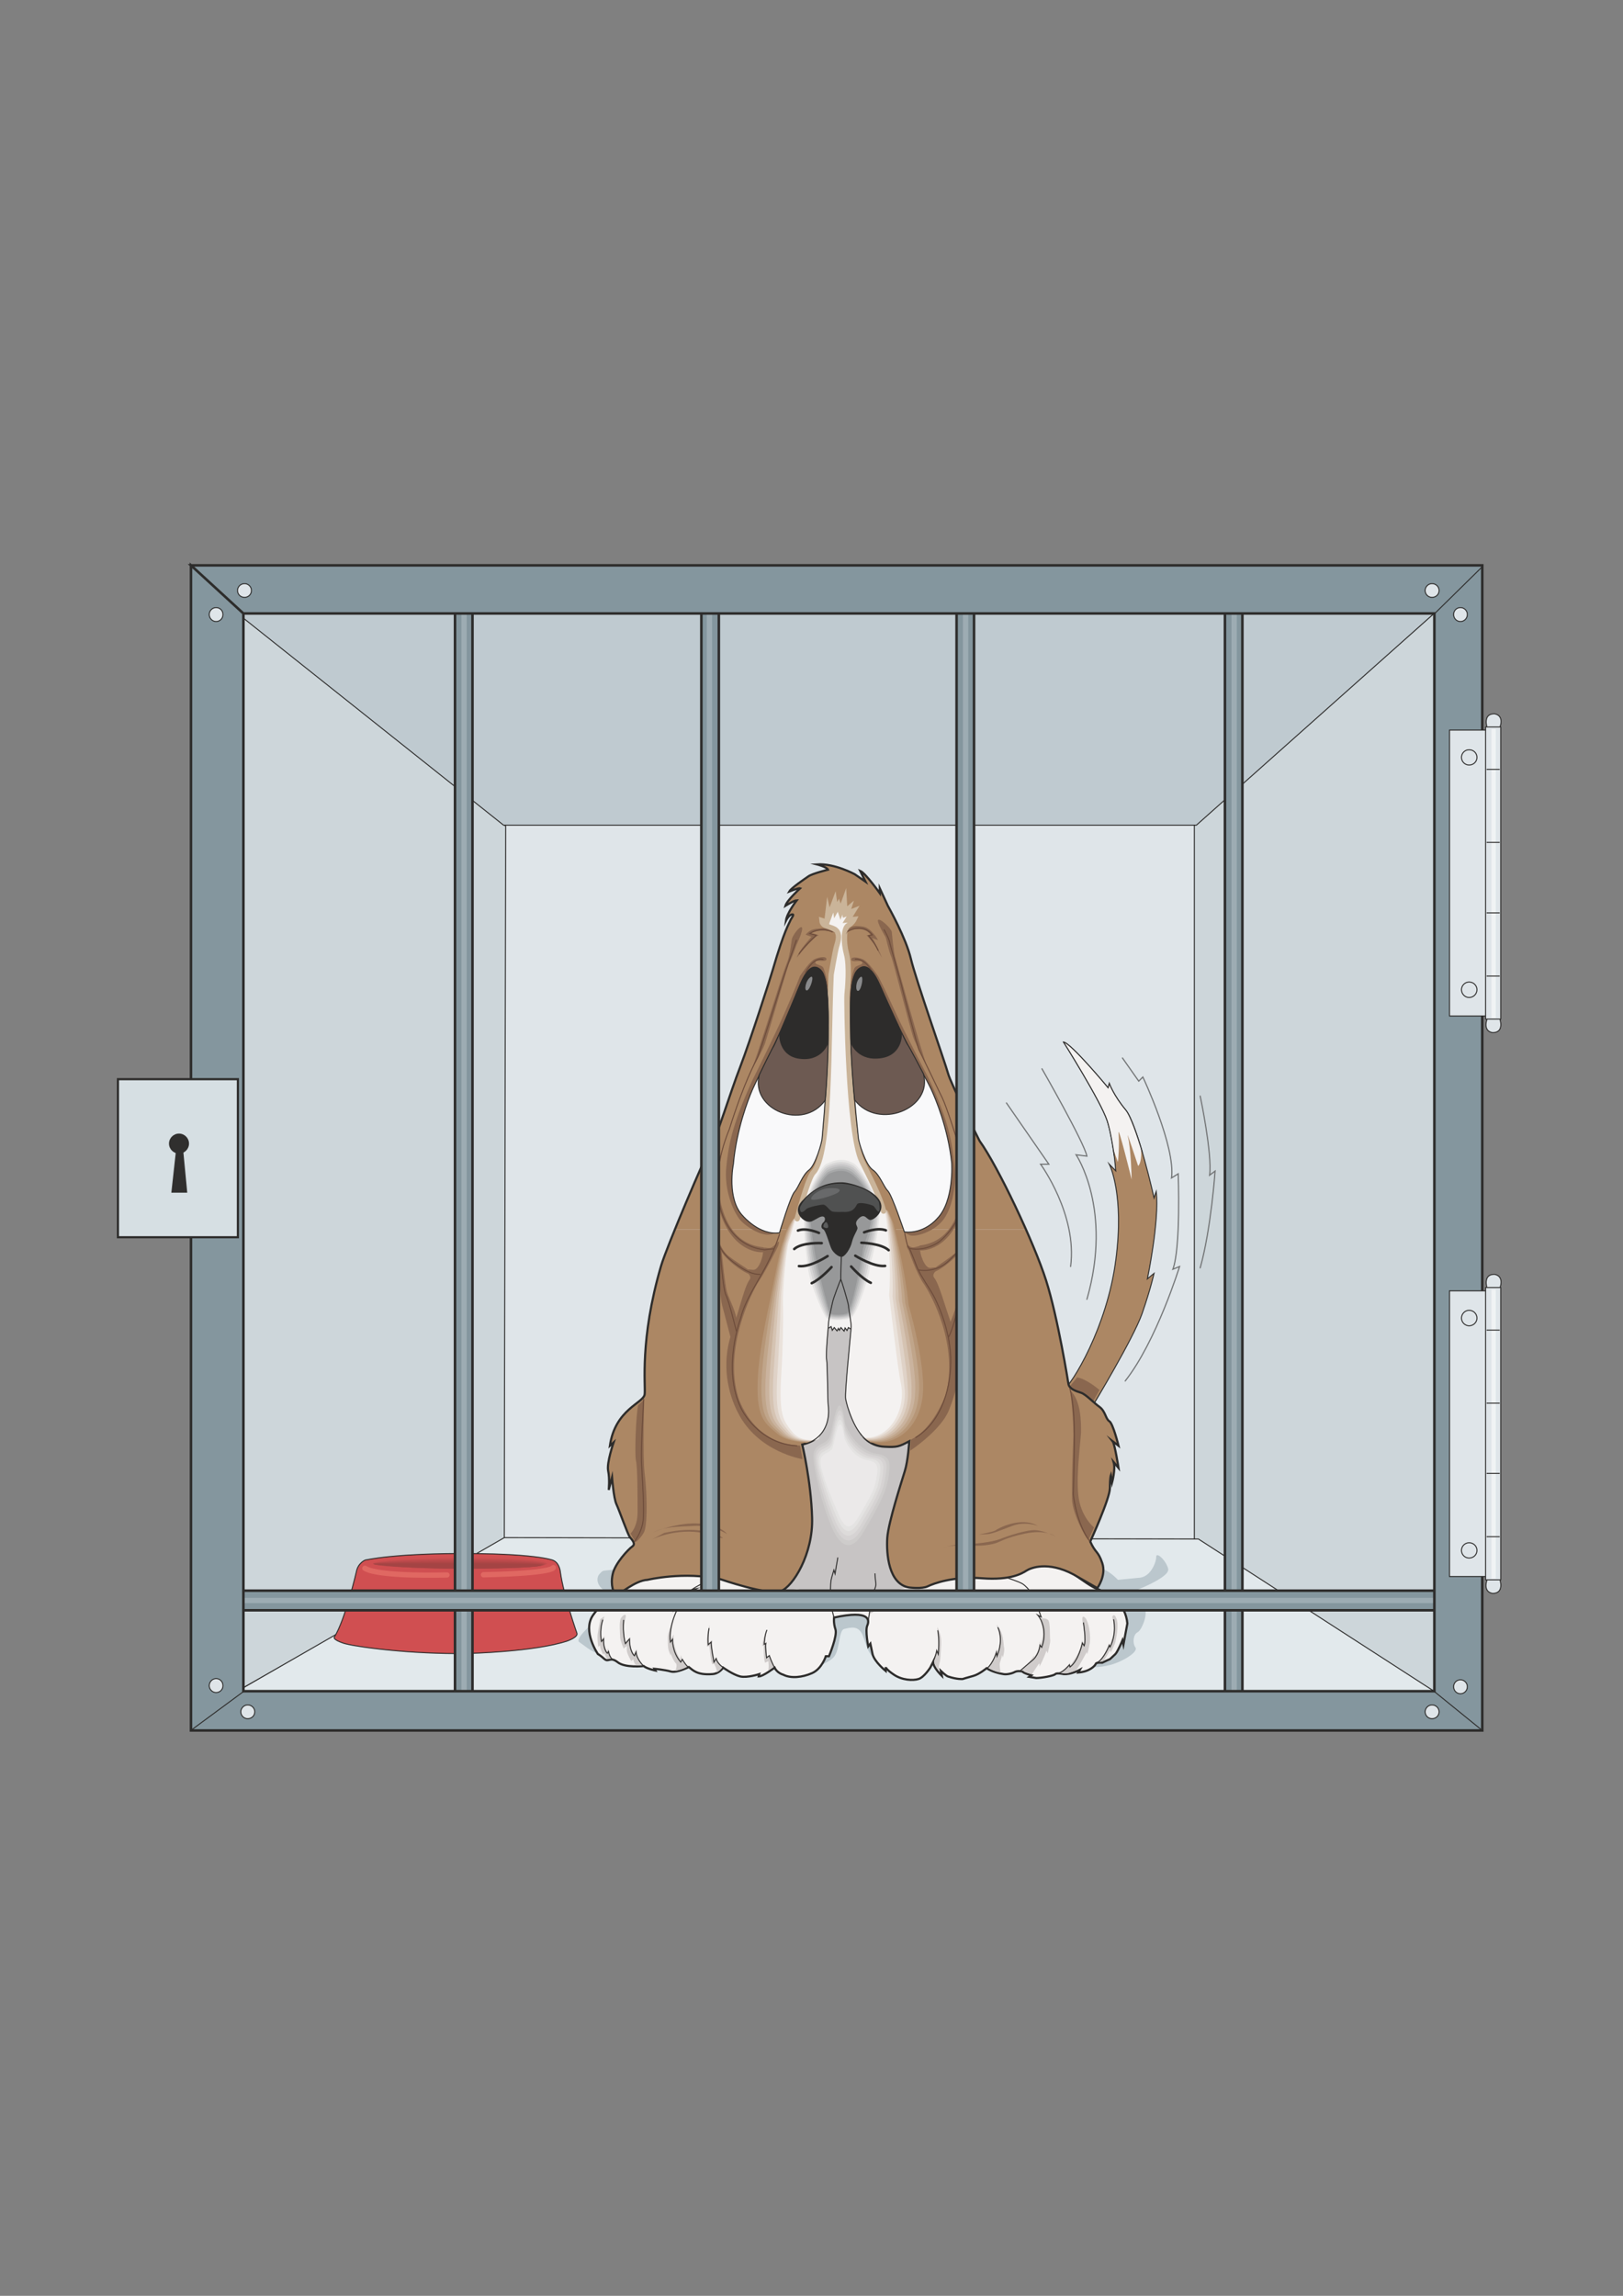
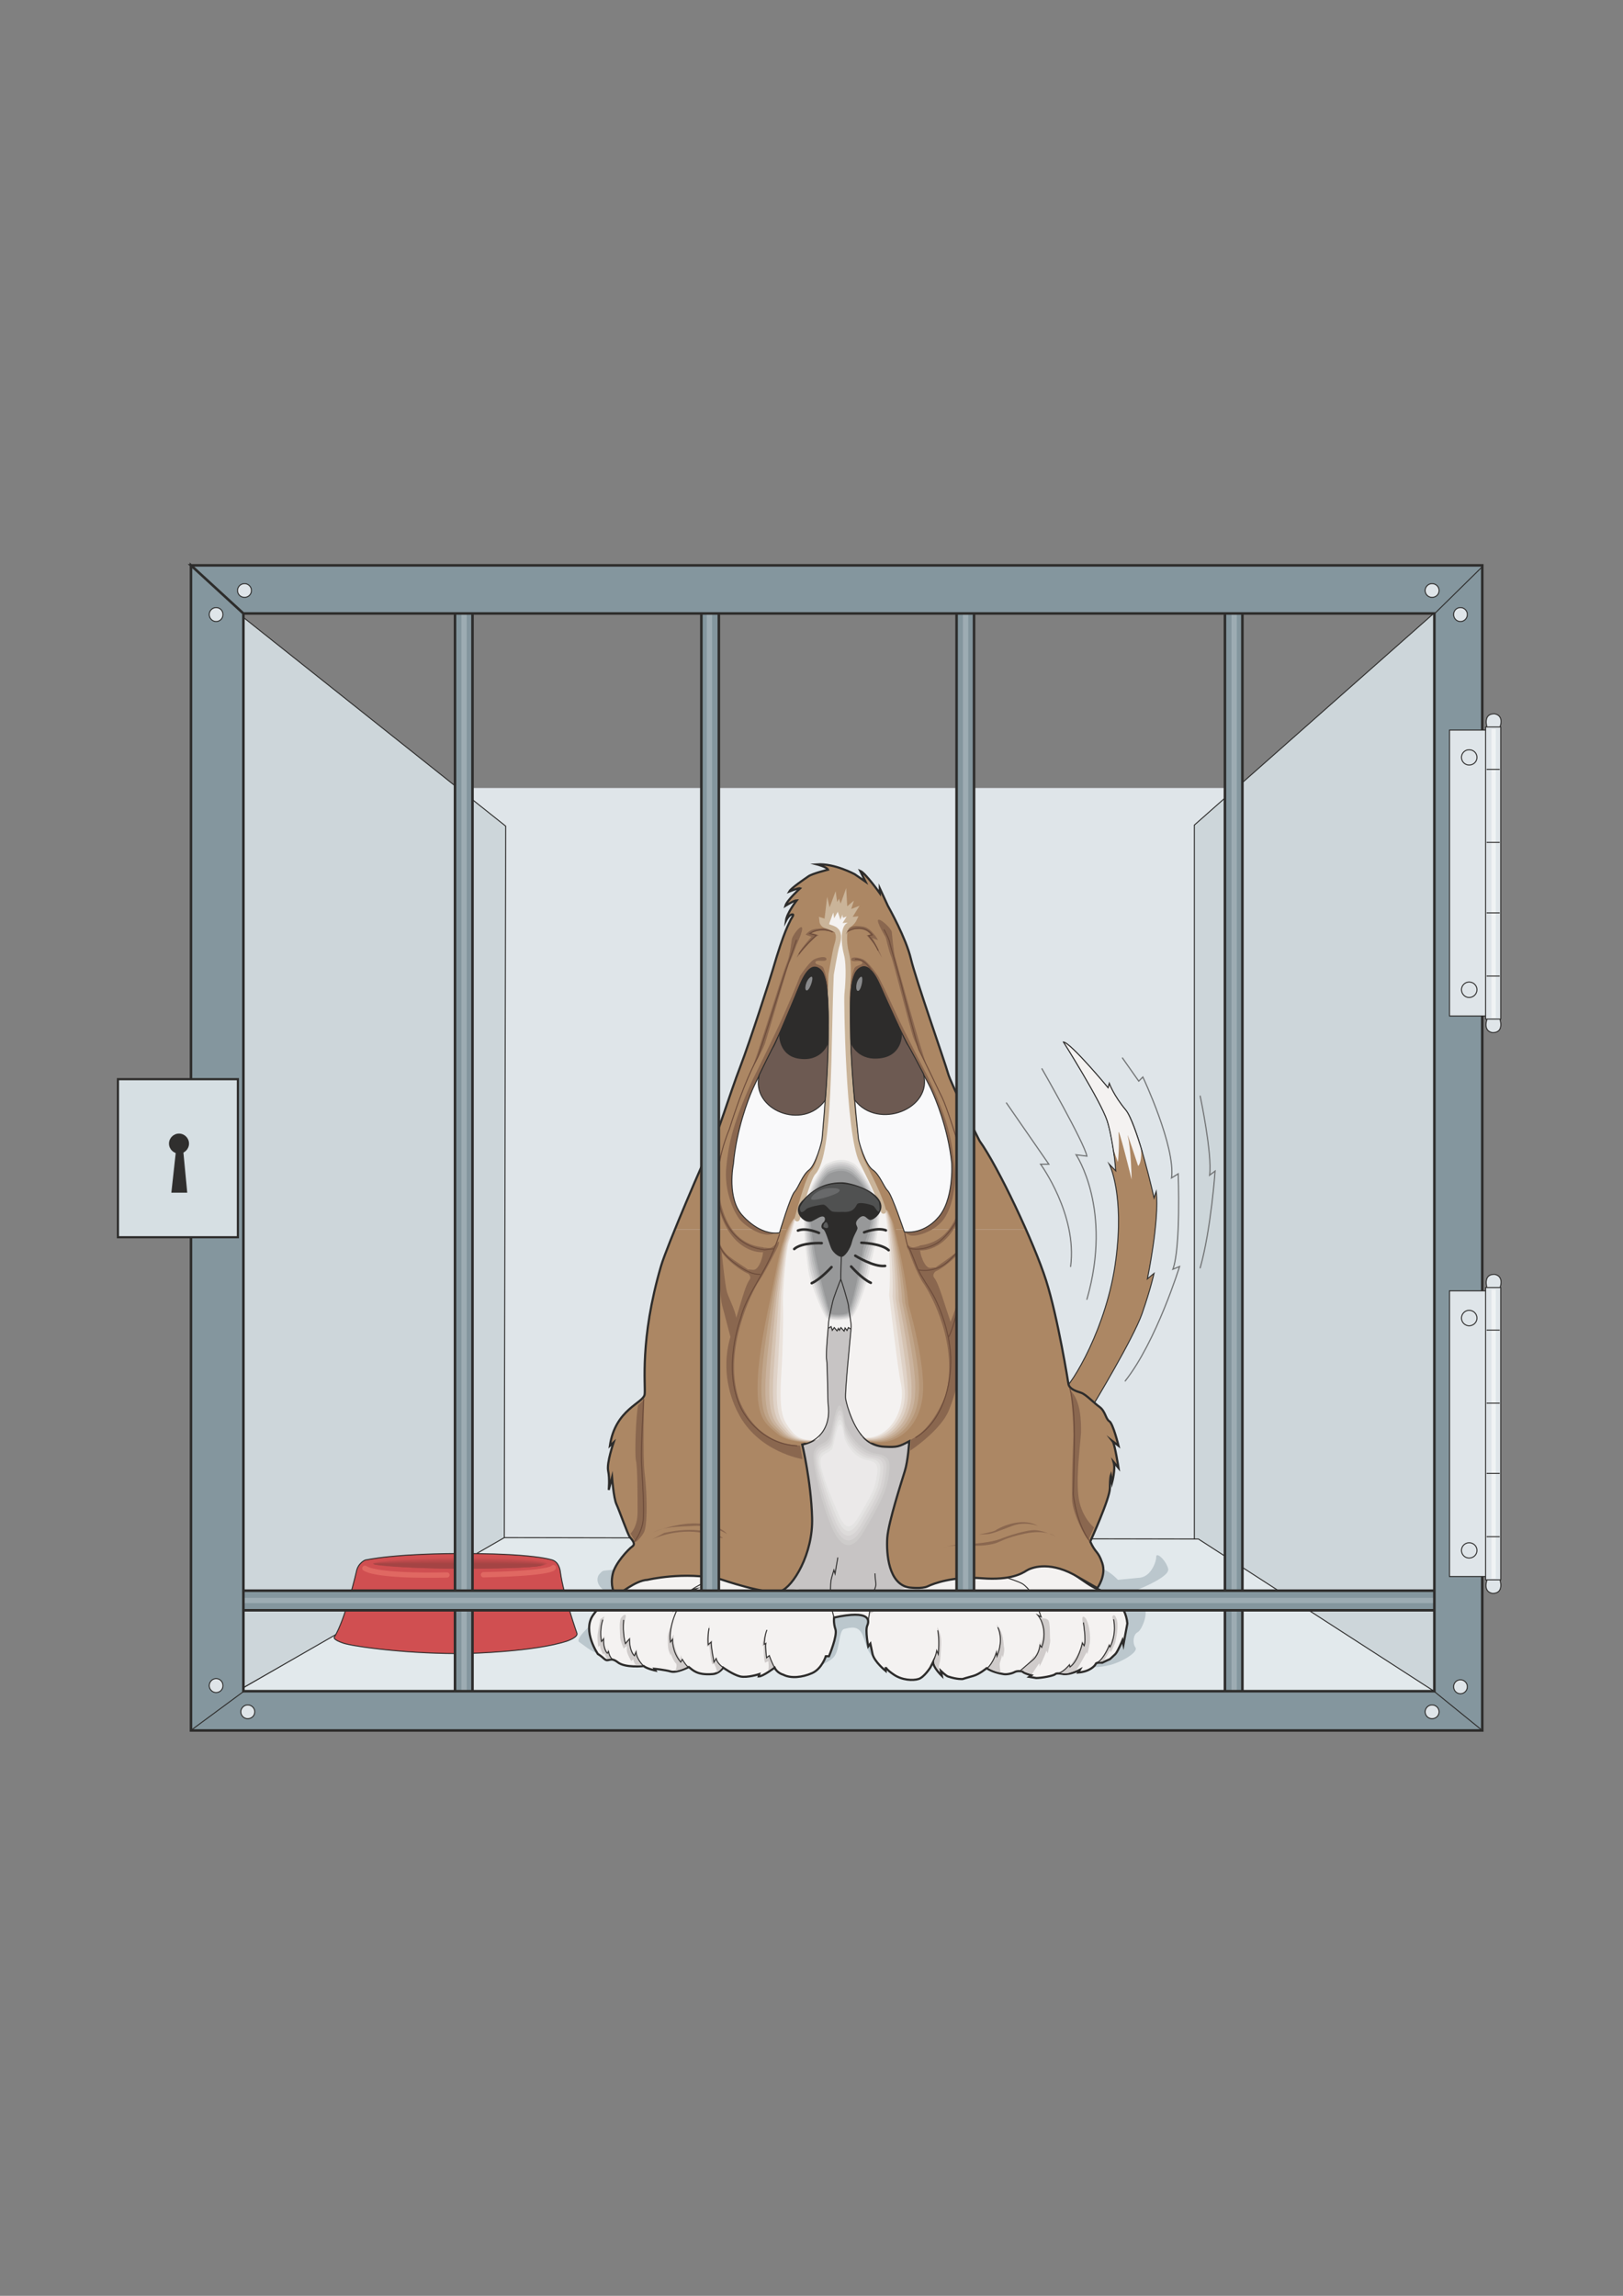
<svg xmlns="http://www.w3.org/2000/svg" height="841.89pt" viewBox="0 0 595.276 841.89" width="595.276pt" version="1.1" id="4b248100-f60e-11ea-adba-dcc15c148e23">
  <rect x="0" y="0" width="595.276" height="841.89" fill="#808080" stroke="none" />
  <g>
    <path style="fill:#dfe5e9;" d="M 449.27,580.137 L 449.27,288.969 153.278,288.969 153.278,580.137 449.27,580.137 Z" />
    <path style="stroke:#2d2c2b;stroke-width:0.36;stroke-miterlimit:10.433;fill:#cdd6da;" d="M 533.294,624.921 L 438.038,564.945 438.038,302.577 534.878,216.969 533.294,624.921 Z" />
    <path style="stroke:#2d2c2b;stroke-width:0.36;stroke-miterlimit:10.433;fill:#cdd6da;" d="M 78.758,624.849 L 184.958,564.513 185.462,302.937 77.318,216.897 78.758,624.849 Z" />
-     <path style="stroke:#2d2c2b;stroke-width:0.36;stroke-miterlimit:10.433;fill:#bfcad0;" d="M 184.67,302.577 L 438.83,302.577 534.95,216.969 77.246,217.113 184.67,302.577 Z" />
+     <path style="stroke:#2d2c2b;stroke-width:0.36;stroke-miterlimit:10.433;fill:#bfcad0;" d="M 184.67,302.577 Z" />
    <path style="stroke:#2d2c2b;stroke-width:0.36;stroke-miterlimit:10.433;fill:#e2e9ec;" d="M 184.958,563.865 L 439.55,564.369 532.862,624.633 79.19,624.705 184.958,563.865 Z" />
    <path style="stroke:#2d2c2b;stroke-width:0.36;stroke-miterlimit:10.433;fill:#d04f51;" d="M 211.598,598.929 C 211.598,598.929 206.702,584.961 205.55,576.609 205.55,576.609 205.334,573.153 202.814,572.145 202.814,572.145 196.406,569.481 166.526,569.697 166.526,569.697 145.934,569.697 133.982,572.073 133.982,572.073 131.246,573.081 130.67,576.537 130.67,576.537 126.638,593.961 122.606,600.369 122.606,600.369 121.886,601.233 126.062,602.601 129.878,603.825 150.542,606.705 171.494,606.345 171.494,606.345 196.19,605.769 208.142,601.737 208.142,601.737 212.102,600.369 211.598,598.929 L 211.598,598.929 Z" />
    <path style="stroke-miterlimit:10.433;stroke:#e06862;stroke-width:1.944;stroke-linecap:round;fill:none;" d="M 202.958,574.881 C 202.958,574.881 202.742,576.969 177.326,577.473" />
    <path style="stroke-miterlimit:10.433;stroke:#e06862;stroke-width:1.944;stroke-linecap:round;fill:none;" d="M 163.934,577.545 C 163.934,577.545 139.022,578.337 133.838,575.097" />
    <path style="fill:#d04f51;" d="M 136.646,573.297 C 136.646,572.217 151.262,570.849 169.046,570.849 186.902,570.849 201.302,571.713 201.158,573.297 201.014,574.377 186.686,575.241 168.902,575.241 151.046,575.241 136.646,574.377 136.646,573.297 L 136.646,573.297 Z" />
    <g>
      <path style="fill:#c74d4e;" d="M 168.974,571.353 C 186.83,571.353 200.87,572.073 200.726,573.441 200.51,574.449 186.686,575.241 168.902,575.241 151.046,575.241 136.502,574.305 136.718,573.369 136.862,572.433 151.19,571.353 168.974,571.353 L 168.974,571.353 Z" />
      <path style="fill:#be4a4c;" d="M 168.902,571.785 C 186.758,571.785 200.438,572.433 200.222,573.513 200.006,574.593 186.686,575.241 168.902,575.241 151.046,575.241 136.43,574.233 136.862,573.369 137.078,572.649 151.118,571.785 168.902,571.785 L 168.902,571.785 Z" />
      <path style="fill:#b54849;" d="M 168.83,572.289 C 186.686,572.289 199.934,572.793 199.79,573.657 199.502,574.665 186.686,575.241 168.902,575.241 151.046,575.241 136.358,574.089 136.934,573.441 137.222,572.865 151.046,572.289 168.83,572.289 L 168.83,572.289 Z" />
      <path style="fill:#ad4646;" d="M 168.758,572.793 C 186.614,572.793 199.502,573.081 199.358,573.729 198.998,574.737 186.686,575.241 168.902,575.241 151.046,575.241 136.214,574.017 137.078,573.441 137.438,573.081 150.974,572.793 168.758,572.793 L 168.758,572.793 Z" />
    </g>
    <path style="fill:#a44444;" d="M 137.15,573.513 C 137.654,573.297 150.902,573.297 168.686,573.297 186.542,573.297 199.07,573.441 198.926,573.873 198.422,574.809 186.686,575.241 168.902,575.241 151.046,575.241 136.142,573.873 137.15,573.513 L 137.15,573.513 Z" />
    <path style="fill:#bbc7cd;" d="M 398.438,611.313 C 398.438,611.313 402.83,611.745 407.294,610.521 411.686,609.369 417.662,605.769 416.438,604.113 415.286,602.529 415.646,599.361 417.23,598.569 418.886,597.705 421.262,591.369 419.678,589.713 418.094,588.129 415.286,583.737 415.286,583.737 415.286,583.737 429.254,578.553 428.462,575.313 427.67,572.145 424.07,568.905 424.07,570.921 424.07,572.937 422.054,578.121 418.094,578.553 414.062,578.913 410.03,579.345 410.03,579.345 410.03,579.345 406.07,574.953 402.47,574.953 398.87,574.953 237.302,573.369 228.878,574.953 220.454,576.537 221.678,575.313 220.094,576.969 218.438,578.553 218.87,581.361 221.678,583.305 224.486,585.321 226.07,588.921 224.486,589.713 222.902,590.505 210.086,600.513 212.462,602.169 214.838,603.753 217.646,606.561 221.246,606.561 224.846,606.561 290.438,613.329 293.246,612.969 296.054,612.537 304.046,610.161 306.062,607.353 308.078,604.545 307.646,597.705 309.662,597.345 311.678,596.913 314.846,595.761 316.43,599.721 318.086,603.753 318.446,609.369 325.646,609.729 332.846,610.161 375.686,602.961 398.438,611.313 L 398.438,611.313 Z" />
    <path style="stroke:#2d2c2b;stroke-width:0.792;stroke-miterlimit:10.433;fill:#f4f2f1;" d="M 309.302,323.313 C 312.47,325.329 322.694,345.489 324.854,350.169 328.094,356.937 344.078,418.929 341.27,447.369 338.462,475.737 361.646,514.545 359.63,532.905 357.686,551.337 396.854,580.569 402.038,582.513 407.294,584.529 412.838,588.129 413.486,595.329 L 412.046,603.105 411.686,601.521 C 411.686,601.521 410.03,605.553 409.094,606.561 408.086,607.569 407.078,608.433 407.078,608.433 L 406.07,608.865 404.27,609.729 C 404.27,609.729 402.038,609.513 401.894,610.161 401.678,610.737 399.878,612.969 395.486,613.329 L 396.062,612.321 C 396.062,612.321 392.894,614.121 390.086,613.905 390.086,613.905 387.638,613.329 387.062,613.905 386.486,614.553 381.878,615.345 380.078,615.345 L 377.486,614.913 378.278,614.337 C 378.278,614.337 375.254,613.545 375.038,612.969 375.038,612.969 373.454,612.537 372.23,613.113 371.078,613.761 369.062,614.121 368.054,613.905 367.046,613.761 363.878,613.113 361.862,611.745 361.862,611.745 359.27,613.905 357.038,614.553 354.878,615.129 353.078,615.705 353.078,615.705 353.078,615.705 351.134,615.921 347.678,614.769 346.886,614.481 345.086,612.753 345.086,612.753 L 345.446,614.553 C 345.446,614.553 342.062,611.313 342.278,609.369 L 341.198,611.529 C 341.198,611.529 338.894,615.129 336.878,615.705 334.862,616.353 330.83,616.137 327.878,614.121 324.854,612.105 324.854,611.313 324.854,611.313 L 324.854,612.753 C 324.854,612.753 320.678,609.369 320.03,606.561 319.454,603.753 319.238,602.745 319.238,602.745 L 318.446,603.753 C 318.446,603.753 317.294,597.921 318.086,596.121 318.878,594.321 319.454,590.217 305.918,593.169 305.918,593.169 305.63,595.113 306.422,597.489 307.214,599.865 304.046,607.353 304.046,607.353 L 302.894,607.353 C 302.894,607.353 301.454,611.961 297.854,613.545 294.254,615.129 290.078,615.561 287.27,614.121 287.27,614.121 285.038,613.545 284.102,611.529 284.102,611.529 279.854,614.769 278.27,614.769 L 278.486,613.905 C 278.486,613.905 274.094,615.345 271.502,614.769 268.838,614.121 265.238,611.529 265.238,611.529 265.238,611.529 263.798,613.761 261.278,613.905 255.662,614.337 254.15,612.465 252.638,611.313 252.638,611.313 248.246,613.545 246.086,612.969 243.854,612.321 240.038,611.961 240.038,611.961 L 240.398,612.609 C 240.398,612.609 237.302,611.961 236.078,610.953 236.078,610.953 229.238,611.745 226.502,609.513 223.694,607.353 223.262,609.729 221.678,608.361 220.094,606.921 219.302,606.561 219.302,606.561 219.302,606.561 213.47,598.137 217.502,592.305 221.462,586.545 229.094,582.153 229.67,581.937 230.246,581.721 234.278,576.969 234.638,576.321 235.07,575.745 278.054,480.921 279.638,461.769 281.294,442.545 295.838,351.609 296.486,346.569 297.638,336.921 309.302,323.313 309.302,323.313 L 309.302,323.313 Z" />
    <path style="fill:#d0cccb;" d="M 221.678,592.737 C 221.678,592.737 220.454,596.625 220.598,599.145 L 220.67,601.305 221.75,599.865 C 221.75,599.865 221.39,602.313 221.894,603.753 222.398,605.121 222.686,605.553 222.686,605.553 L 223.046,604.329 C 223.046,604.329 223.55,607.425 224.558,608.217 224.558,608.217 223.262,608.145 222.902,608.361 222.47,608.505 221.678,606.273 221.678,606.273 L 221.246,606.705 C 221.246,606.705 219.95,604.545 220.094,603.321 L 219.446,603.969 C 219.446,603.969 218.87,600.369 219.302,598.569 219.662,596.769 220.166,593.745 220.166,593.745 L 221.678,592.737 Z" />
    <path style="fill:#d0cccb;" d="M 407.942,593.025 C 407.942,593.025 409.454,597.705 407.654,601.449 L 407.15,603.609 406.862,602.457 C 406.862,602.457 405.062,607.641 402.83,609.369 402.83,609.369 403.982,609.657 404.774,608.937 405.566,608.217 407.078,605.121 407.078,605.121 L 407.438,605.913 C 407.438,605.913 408.878,603.033 409.094,602.169 409.238,601.233 410.534,596.049 409.454,593.457 408.518,591.153 407.942,593.025 407.942,593.025 L 407.942,593.025 Z" />
    <path style="fill:#c7c4c4;" d="M 303.902,487.041 L 304.838,486.465 305.27,487.833 305.99,486.825 306.998,488.049 307.502,487.113 307.862,487.833 308.438,486.825 309.59,488.121 309.95,486.969 310.67,487.905 311.174,486.825 311.966,487.329 C 311.966,487.329 311.246,499.065 310.886,500.865 310.886,500.865 309.086,512.529 311.102,516.345 313.046,520.161 314.198,529.161 324.134,530.673 324.134,530.673 330.182,531.249 334.79,527.721 339.398,524.265 335.438,580.569 334.286,581.505 333.062,582.513 328.094,582.945 327.086,583.737 326.078,584.529 319.958,593.025 318.878,591.369 317.078,588.561 313.262,586.761 305.054,589.713 305.054,589.713 303.038,589.569 301.454,587.553 299.87,585.537 293.678,582.513 292.094,582.729 290.438,582.945 286.262,583.953 283.886,583.161 281.438,582.369 293.894,529.953 293.894,529.953 293.894,529.953 301.094,528.729 303.254,522.033 303.254,522.033 304.262,517.713 303.758,513.105 303.254,508.569 303.182,496.473 303.182,495.465 303.182,494.457 303.542,487.545 303.902,487.041 L 303.902,487.041 Z" />
    <path style="fill:#c7c4c4;" d="M 310.094,520.521 C 310.31,522.177 314.486,531.321 322.478,532.545 328.526,533.481 327.662,536.937 326.87,542.121 326.078,547.305 323.414,552.705 316.862,563.721 313.19,569.913 308.438,570.561 304.478,561.345 300.446,552.129 297.638,538.521 297.638,533.337 297.638,528.153 302.894,529.305 304.046,525.705 305.27,522.105 307.646,504.105 310.094,520.521 L 310.094,520.521 Z" />
    <g>
      <path style="fill:#cecccb;" d="M 316.502,562.137 C 313.118,567.969 308.87,568.833 305.126,560.193 301.382,551.553 298.358,538.737 298.358,533.913 298.358,529.017 303.182,530.097 304.334,526.713 305.486,523.329 307.718,506.409 309.95,521.817 310.238,523.401 314.126,531.969 321.614,533.121 327.302,533.985 326.51,537.297 325.79,542.121 324.998,547.017 322.694,551.769 316.502,562.137 L 316.502,562.137 Z" />
      <path style="fill:#d6d3d3;" d="M 316.214,560.553 C 312.974,565.953 309.302,567.177 305.774,559.041 302.246,550.977 299.006,539.025 299.006,534.417 299.006,529.881 303.542,530.889 304.622,527.721 305.702,524.553 307.79,508.713 309.878,523.185 310.094,524.625 313.766,532.689 320.822,533.697 326.15,534.489 325.358,537.585 324.638,542.193 323.99,546.729 321.902,550.833 316.214,560.553 L 316.214,560.553 Z" />
      <path style="fill:#dddbda;" d="M 315.854,558.969 C 312.83,564.009 309.662,565.449 306.422,557.961 303.11,550.401 299.654,539.241 299.654,534.993 299.654,530.673 303.902,531.681 304.91,528.729 305.846,525.777 307.862,511.017 309.806,524.481 310.022,525.849 313.406,533.337 319.958,534.345 324.926,535.065 324.206,537.945 323.558,542.193 322.91,546.441 321.182,549.897 315.854,558.969 L 315.854,558.969 Z" />
      <path style="fill:#e4e3e2;" d="M 315.494,557.313 C 312.758,561.993 310.094,563.793 307.07,556.809 304.046,549.825 300.302,539.457 300.302,535.497 300.302,531.537 304.262,532.473 305.126,529.737 306.062,527.001 307.862,513.321 309.734,525.777 309.878,527.001 313.046,533.985 319.166,534.921 323.702,535.569 323.054,538.233 322.478,542.193 321.902,546.153 320.462,548.961 315.494,557.313 L 315.494,557.313 Z" />
    </g>
    <path style="fill:#ebe9e9;" d="M 309.662,527.073 C 309.806,528.225 312.686,534.633 318.302,535.497 322.55,536.145 321.974,538.593 321.398,542.193 320.822,545.865 319.742,548.025 315.206,555.729 312.614,560.049 310.526,562.065 307.718,555.657 304.91,549.249 300.95,539.673 300.95,536.073 300.95,532.401 304.622,533.265 305.414,530.745 306.278,528.225 307.934,515.625 309.662,527.073 L 309.662,527.073 Z" />
    <path style="fill:#f4f2f1;" d="M 313.478,425.913 C 315.782,427.281 323.63,439.305 322.838,448.305 322.046,457.305 319.454,465.369 319.454,466.953 319.454,468.537 314.846,482.721 312.254,483.729 309.662,484.737 304.046,484.737 302.894,483.729 301.67,482.721 296.846,472.929 296.054,467.529 295.262,462.129 293.678,448.521 294.686,442.905 295.694,437.361 300.662,426.921 303.038,425.913 305.486,424.905 309.086,423.321 313.478,425.913 L 313.478,425.913 Z" />
    <g>
      <path style="fill:#e6e5e4;" d="M 296.486,466.017 C 295.766,460.905 294.182,448.089 295.118,442.761 296.054,437.505 300.95,427.641 303.254,426.705 305.558,425.697 309.086,424.185 313.262,426.705 315.422,428.001 323.126,439.161 322.406,447.657 321.614,456.225 318.95,464.001 318.95,465.513 318.95,467.025 314.486,482.433 311.966,483.369 309.518,484.305 304.334,484.305 303.182,483.369 302.03,482.433 297.278,471.129 296.486,466.017 L 296.486,466.017 Z" />
      <path style="fill:#d6d5d5;" d="M 296.918,464.505 C 296.198,459.681 294.686,447.657 295.55,442.617 296.414,437.577 301.31,428.289 303.47,427.425 305.63,426.489 309.014,425.049 312.974,427.425 315.062,428.649 322.622,438.945 321.902,447.009 321.182,455.145 318.446,462.705 318.446,464.145 318.446,465.585 314.054,482.145 311.75,483.009 309.374,483.945 304.55,483.945 303.47,483.009 302.39,482.145 297.638,469.401 296.918,464.505 L 296.918,464.505 Z" />
      <path style="fill:#c7c6c7;" d="M 297.35,462.993 C 296.702,458.385 295.118,447.225 295.982,442.473 296.846,437.721 301.598,429.009 303.614,428.145 305.702,427.281 309.014,425.913 312.758,428.145 314.702,429.297 322.118,438.729 321.47,446.361 320.75,454.065 317.942,461.337 317.942,462.705 317.942,464.073 313.622,481.857 311.462,482.649 309.23,483.513 304.766,483.513 303.758,482.649 302.75,481.857 298.07,467.601 297.35,462.993 L 297.35,462.993 Z" />
      <path style="fill:#b8b9b9;" d="M 297.782,461.481 C 297.206,457.161 295.622,446.793 296.414,442.329 297.206,437.865 301.886,429.657 303.83,428.865 305.702,428.073 309.014,426.777 312.542,428.865 314.414,429.945 321.614,438.513 320.966,445.713 320.318,452.913 317.438,460.041 317.438,461.265 317.438,462.561 313.262,481.497 311.174,482.361 309.086,483.153 304.982,483.153 304.046,482.361 303.11,481.497 298.43,465.801 297.782,461.481 L 297.782,461.481 Z" />
      <path style="fill:#a7a8a9;" d="M 298.214,459.969 C 297.638,455.937 296.126,446.361 296.846,442.185 297.638,438.009 302.174,430.377 303.974,429.657 305.774,428.865 309.014,427.641 312.326,429.657 314.054,430.665 321.11,438.369 320.534,445.065 319.886,451.833 316.934,458.673 316.934,459.897 316.934,461.049 312.83,481.209 310.886,482.001 308.942,482.721 305.27,482.721 304.334,482.001 303.47,481.209 298.862,464.073 298.214,459.969 L 298.214,459.969 Z" />
    </g>
    <path style="fill:#979899;" d="M 312.038,430.377 C 313.694,431.313 320.606,438.153 320.03,444.417 319.454,450.753 316.43,457.305 316.43,458.457 316.43,459.609 312.47,480.921 310.598,481.641 308.798,482.289 305.486,482.289 304.622,481.641 303.83,480.921 299.222,462.273 298.718,458.457 298.142,454.713 296.63,445.929 297.278,442.041 297.998,438.153 302.534,431.025 304.19,430.377 305.846,429.657 309.014,428.505 312.038,430.377 L 312.038,430.377 Z" />
    <path style="stroke-miterlimit:10.433;stroke:#727475;stroke-width:0.432;stroke-linecap:round;fill:none;" d="M 382.166,391.929 C 382.166,391.929 397.646,418.929 398.654,423.969 L 394.694,423.465 C 394.694,423.465 408.158,443.409 398.654,476.457" />
    <path style="stroke-miterlimit:10.433;stroke:#727475;stroke-width:0.432;stroke-linecap:round;fill:none;" d="M 411.686,387.969 L 417.662,396.465 419.174,394.953 C 419.174,394.953 431.198,420.441 429.686,431.961 L 432.134,430.449 C 432.134,430.449 433.142,457.449 430.19,465.441 L 432.638,464.433 C 432.638,464.433 424.142,491.937 412.694,506.409" />
    <path style="stroke-miterlimit:10.433;stroke:#727475;stroke-width:0.432;stroke-linecap:round;fill:none;" d="M 440.198,401.937 C 440.198,401.937 444.662,422.961 443.654,430.953 L 445.67,429.441 C 445.67,429.441 444.158,450.969 440.198,464.937" />
    <path style="stroke-miterlimit:10.433;stroke:#727475;stroke-width:0.432;stroke-linecap:round;fill:none;" d="M 369.134,404.457 L 384.686,426.921 381.662,426.921 C 381.662,426.921 395.198,445.425 392.678,464.433" />
    <path style="stroke:#2d2c2b;stroke-width:0.36;stroke-miterlimit:10.433;fill:#ac8764;" d="M 400.886,515.337 C 400.886,515.337 415.646,490.929 418.886,481.713 422.054,472.569 423.278,466.953 423.278,466.953 L 420.83,468.969 C 420.83,468.969 425.294,447.729 424.07,436.929 L 423.278,439.305 C 423.278,439.305 417.23,412.161 412.838,406.977 408.446,401.721 406.862,397.329 406.862,397.329 L 406.43,398.913 C 406.43,398.913 392.894,382.569 390.086,382.137 390.086,382.137 403.694,403.737 406.07,410.937 408.446,418.137 409.238,429.369 409.238,429.369 L 406.862,426.921 C 406.862,426.921 412.478,437.721 409.238,462.129 406.07,486.537 393.254,507.705 389.654,510.153 386.054,512.529 398.87,516.561 400.886,515.337 L 400.886,515.337 Z" />
-     <path style="fill:#8a674f;" d="M 400.67,514.329 L 403.262,509.721 C 403.262,509.721 398.438,505.545 395.054,505.113 395.054,505.113 391.67,509.505 390.878,509.721 390.086,509.937 399.446,514.329 400.67,514.329 L 400.67,514.329 Z" />
    <path style="fill:#ac8764;" d="M 247.526,450.825 C 245.078,456.801 243.134,461.841 242.486,464.145 234.494,491.361 236.87,508.137 236.438,511.305 236.078,514.545 225.638,516.705 223.694,530.169 L 225.062,528.945 C 225.062,528.945 222.47,536.361 223.046,539.313 223.694,542.337 223.262,546.369 223.262,546.369 L 224.486,541.761 C 224.486,541.761 225.062,549.321 226.07,551.553 227.078,553.713 230.246,562.713 231.038,563.721 231.902,564.729 233.27,566.169 231.902,567.105 230.462,568.113 225.494,573.369 224.702,577.329 223.838,581.361 225.062,584.529 226.07,584.745 227.078,584.961 232.838,579.561 237.446,579.345 237.446,579.345 250.838,576.105 264.302,579.129 264.302,579.129 281.654,585.105 286.262,583.521 290.87,581.937 298.286,569.769 297.854,556.521 297.494,543.345 294.254,529.737 294.254,529.737 294.254,529.737 298.502,528.729 299.438,527.145 299.438,527.145 294.038,528.513 291.302,524.769 288.494,520.953 285.686,520.305 287.054,503.745 287.702,495.969 287.846,483.513 287.702,478.545 287.486,473.505 288.854,457.953 289.862,455.505 290.15,454.929 290.654,453.201 291.302,450.825 L 247.526,450.825 Z" />
    <path style="fill:#ac8764;" d="M 325.07,450.825 C 325.79,457.881 326.222,467.817 325.646,474.945 325.646,474.945 329.03,503.241 329.894,507.129 331.838,516.561 325.43,527.145 316.286,526.353 316.286,526.353 318.806,530.313 324.494,530.529 329.03,530.745 329.678,530.529 333.494,528.513 333.494,528.513 333.062,535.713 331.838,539.529 330.686,543.345 325.862,558.105 325.43,563.937 325.07,569.769 325.862,580.929 333.494,582.153 333.494,582.153 338.246,582.729 340.262,581.721 342.278,580.713 349.838,577.905 360.278,578.769 370.646,579.561 374.894,576.969 376.478,575.961 378.062,574.953 384.254,572.361 393.686,577.329 L 402.47,582.369 C 402.47,582.369 405.854,577.761 404.27,573.153 402.686,568.545 401.894,569.769 399.878,565.305 399.878,565.305 407.078,549.537 407.078,545.721 407.078,541.905 407.438,540.969 407.438,540.969 L 407.87,543.705 C 407.87,543.705 409.238,538.737 408.446,536.145 L 410.246,538.305 C 410.246,538.305 408.878,529.521 408.086,528.513 L 410.246,530.169 C 410.246,530.169 408.23,521.961 406.862,521.169 405.494,520.305 405.494,517.569 403.262,515.913 401.03,514.329 398.294,511.305 396.494,510.729 394.694,510.153 392.246,509.361 391.886,507.561 391.886,507.561 388.07,483.369 383.678,469.545 382.094,464.649 379.43,457.881 376.262,450.825 L 325.07,450.825 Z" />
    <path style="fill:#ac8764;" d="M 376.262,450.825 C 370.646,438.153 363.662,424.401 359.27,418.353 359.27,418.353 348.686,397.329 347.678,393.513 346.67,389.769 335.87,359.169 334.07,351.537 332.27,343.977 326.078,332.961 325.646,332.169 325.286,331.377 322.694,325.761 322.694,325.761 L 322.694,327.561 C 322.694,327.561 317.438,320.145 315.494,319.353 L 317.438,323.313 313.478,320.577 C 313.478,320.577 306.062,316.545 299.654,316.977 299.654,316.977 303.254,317.913 303.686,318.921 303.686,318.921 297.854,320.361 296.486,321.369 295.046,322.377 290.294,325.545 289.502,326.913 289.502,326.913 292.886,325.545 293.462,325.761 293.462,325.761 288.638,330.153 288.062,332.169 288.062,332.169 291.302,330.153 292.238,330.153 292.238,330.153 288.638,334.761 288.278,337.569 288.278,337.569 289.286,335.553 290.438,335.337 291.662,335.121 290.294,336.561 289.862,337.569 289.502,338.577 287.702,340.953 283.454,355.569 282.734,358.089 275.246,381.417 271.502,391.209 267.758,400.857 263.078,416.553 260.702,420.513 259.478,422.529 252.494,438.513 247.526,450.825 L 291.302,450.825 C 293.246,443.913 296.558,431.817 298.286,429.945 304.694,422.745 303.686,382.929 304.838,357.369 304.838,357.369 306.278,348.945 306.854,346.929 307.502,344.913 308.078,342.537 306.638,341.169 305.27,339.729 301.67,340.161 301.454,337.569 L 303.254,338.145 303.686,334.545 304.046,336.129 306.062,330.729 306.494,333.753 307.502,331.953 308.294,334.329 309.662,330.513 309.878,334.329 311.246,333.177 310.67,334.977 312.902,334.113 310.886,337.353 313.262,337.137 C 313.262,337.137 312.686,338.361 311.102,339.369 309.446,340.377 309.302,345.345 310.454,349.737 311.678,354.129 310.886,362.769 310.67,364.713 310.454,366.729 311.102,416.553 316.07,425.769 318.662,430.449 322.838,438.945 324.062,444.129 324.422,445.641 324.782,448.017 325.07,450.825 L 376.262,450.825 Z" />
    <path style="stroke:#2d2c2b;stroke-width:0.792;stroke-miterlimit:10.433;fill:none;" d="M 313.478,320.577 C 313.478,320.577 306.062,316.545 299.654,316.977 299.654,316.977 303.254,317.913 303.686,318.921 303.686,318.921 297.854,320.361 296.486,321.369 295.046,322.377 290.294,325.545 289.502,326.913 289.502,326.913 292.886,325.545 293.462,325.761 293.462,325.761 288.638,330.153 288.062,332.169 288.062,332.169 291.302,330.153 292.238,330.153 292.238,330.153 288.638,334.761 288.278,337.569 288.278,337.569 289.286,335.553 290.438,335.337 291.662,335.121 290.294,336.561 289.862,337.569 289.502,338.577 287.702,340.953 283.454,355.569 282.734,358.089 275.246,381.417 271.502,391.209 267.758,400.857 263.078,416.553 260.702,420.513 258.902,423.465 244.574,457.089 242.486,464.145 234.494,491.361 236.87,508.137 236.438,511.305 236.078,514.545 225.638,516.705 223.694,530.169 L 225.062,528.945 C 225.062,528.945 222.47,536.361 223.046,539.313 223.694,542.337 223.262,546.369 223.262,546.369 L 224.486,541.761 C 224.486,541.761 225.062,549.321 226.07,551.553 227.078,553.713 230.246,562.713 231.038,563.721 231.902,564.729 233.27,566.169 231.902,567.105 230.462,568.113 225.494,573.369 224.702,577.329 223.838,581.361 225.062,584.529 226.07,584.745 227.078,584.961 232.838,579.561 237.446,579.345 237.446,579.345 250.838,576.105 264.302,579.129 264.302,579.129 281.654,585.105 286.262,583.521 290.87,581.937 298.286,569.769 297.854,556.521 297.494,543.345 294.254,529.737 294.254,529.737 294.254,529.737 298.502,528.729 299.438,527.145 299.438,527.145 294.038,528.513 291.302,524.769 288.494,520.953 285.686,520.305 287.054,503.745 287.702,495.969 287.846,483.513 287.702,478.545 287.486,473.505 288.854,457.953 289.862,455.505 290.87,453.129 295.982,432.465 298.286,429.945 304.694,422.745 303.686,382.929 304.838,357.369 304.838,357.369 306.278,348.945 306.854,346.929 307.502,344.913 308.078,342.537 306.638,341.169 305.27,339.729 301.67,340.161 301.454,337.569 L 303.254,338.145 303.686,334.545 304.046,336.129 306.062,330.729 306.494,333.753 307.502,331.953 308.294,334.329 309.662,330.513 309.878,334.329 311.246,333.177 310.67,334.977 312.902,334.113 310.886,337.353 313.262,337.137 C 313.262,337.137 312.686,338.361 311.102,339.369 309.446,340.377 309.302,345.345 310.454,349.737 311.678,354.129 310.886,362.769 310.67,364.713 310.454,366.729 311.102,416.553 316.07,425.769 318.662,430.449 322.838,438.945 324.062,444.129 325.286,449.313 326.438,464.937 325.646,474.945 325.646,474.945 329.03,503.241 329.894,507.129 331.838,516.561 325.43,527.145 316.286,526.353 316.286,526.353 318.806,530.313 324.494,530.529 329.03,530.745 329.678,530.529 333.494,528.513 333.494,528.513 333.062,535.713 331.838,539.529 330.686,543.345 325.862,558.105 325.43,563.937 325.07,569.769 325.862,580.929 333.494,582.153 333.494,582.153 338.246,582.729 340.262,581.721 342.278,580.713 349.838,577.905 360.278,578.769 370.646,579.561 374.894,576.969 376.478,575.961 378.062,574.953 384.254,572.361 393.686,577.329 L 402.47,582.369 C 402.47,582.369 405.854,577.761 404.27,573.153 402.686,568.545 401.894,569.769 399.878,565.305 399.878,565.305 407.078,549.537 407.078,545.721 407.078,541.905 407.438,540.969 407.438,540.969 L 407.87,543.705 C 407.87,543.705 409.238,538.737 408.446,536.145 L 410.246,538.305 C 410.246,538.305 408.878,529.521 408.086,528.513 L 410.246,530.169 C 410.246,530.169 408.23,521.961 406.862,521.169 405.494,520.305 405.494,517.569 403.262,515.913 401.03,514.329 398.294,511.305 396.494,510.729 394.694,510.153 392.246,509.361 391.886,507.561 391.886,507.561 388.07,483.369 383.678,469.545 379.286,455.721 366.038,427.713 359.27,418.353 359.27,418.353 348.686,397.329 347.678,393.513 346.67,389.769 335.87,359.169 334.07,351.537 332.27,343.977 326.078,332.961 325.646,332.169 325.286,331.377 322.694,325.761 322.694,325.761 L 322.694,327.561 C 322.694,327.561 317.438,320.145 315.494,319.353 L 317.438,323.313 313.478,320.577 Z" />
    <path style="stroke-miterlimit:10.433;stroke:#ac8764;stroke-width:1.944;stroke-linecap:round;fill:none;" d="M 295.694,528.153 C 295.694,528.153 288.278,528.009 284.678,525.057 280.358,521.457 276.542,520.017 277.55,504.249 278.054,496.473 280.358,486.033 281.942,480.057 283.166,475.161 286.622,458.457 287.63,456.009 287.99,455.145 288.422,452.121 290.87,448.665" />
    <g>
      <path style="stroke-miterlimit:10.433;stroke:#b69677;stroke-width:1.944;stroke-linecap:round;fill:none;" d="M 296.27,527.937 C 296.27,527.937 289.142,528.081 285.614,524.913 281.51,521.313 277.982,519.945 278.99,504.105 279.494,496.329 281.51,485.673 282.806,479.769 283.886,474.945 286.982,458.313 287.99,455.937 288.422,455.001 288.926,451.905 291.158,448.377" />
      <path style="stroke-miterlimit:10.433;stroke:#c0a58a;stroke-width:1.944;stroke-linecap:round;fill:none;" d="M 296.774,527.793 C 296.774,527.793 289.934,528.081 286.55,524.841 282.662,521.169 279.422,519.801 280.43,504.033 280.934,496.257 282.662,485.241 283.67,479.553 284.534,474.657 287.414,458.241 288.422,455.793 288.782,454.929 289.358,451.761 291.446,448.089" />
      <path style="stroke-miterlimit:10.433;stroke:#cab39e;stroke-width:1.944;stroke-linecap:round;fill:none;" d="M 297.35,527.649 C 297.35,527.649 290.726,528.081 287.486,524.697 283.814,521.097 280.862,519.729 281.87,503.889 282.374,496.113 283.814,484.881 284.606,479.265 285.254,474.369 287.774,458.097 288.782,455.721 289.142,454.785 289.862,451.545 291.734,447.801" />
      <path style="stroke-miterlimit:10.433;stroke:#d5c3b2;stroke-width:1.944;stroke-linecap:round;fill:none;" d="M 297.926,527.433 C 297.926,527.433 291.518,528.081 288.35,524.625 284.966,520.953 282.302,519.585 283.31,503.817 283.742,496.041 284.966,484.449 285.47,479.049 285.902,474.081 288.206,458.025 289.214,455.577 289.574,454.713 290.294,451.401 292.022,447.513" />
      <path style="stroke-miterlimit:10.433;stroke:#dfd2c7;stroke-width:1.944;stroke-linecap:round;fill:none;" d="M 298.43,527.289 C 298.43,527.289 292.382,528.081 289.286,524.481 286.046,520.809 283.742,519.513 284.678,503.673 285.182,495.897 286.046,484.089 286.406,478.761 286.622,473.865 288.566,457.881 289.574,455.505 289.934,454.569 290.798,451.185 292.31,447.225" />
      <path style="stroke-miterlimit:10.433;stroke:#eae2db;stroke-width:1.944;stroke-linecap:round;fill:none;" d="M 299.006,527.145 C 299.006,527.145 293.174,528.081 290.222,524.409 287.198,520.665 285.11,519.369 286.118,503.601 286.622,495.825 287.198,483.657 287.27,478.545 287.27,473.577 288.998,457.809 290.006,455.433 290.366,454.497 291.23,451.041 292.598,446.937" />
    </g>
    <path style="stroke-miterlimit:10.433;stroke:#f4f2f1;stroke-width:1.944;stroke-linecap:round;fill:none;" d="M 299.51,526.929 C 299.51,526.929 293.966,528.081 291.158,524.265 288.35,520.521 286.55,519.297 287.558,503.457 288.062,495.681 288.35,483.297 288.134,478.257 287.99,473.289 289.358,457.665 290.366,455.289 290.726,454.353 291.734,450.825 292.886,446.649" />
    <path style="stroke-miterlimit:10.433;stroke:#ac8764;stroke-width:1.944;stroke-linecap:round;fill:none;" d="M 319.022,527.865 C 328.238,530.169 336.518,524.553 338.606,513.609 340.838,501.945 333.422,479.193 333.422,479.193 331.982,467.169 328.526,455.073 327.302,449.889 L 325.286,444.921" />
    <g>
      <path style="stroke-miterlimit:10.433;stroke:#b69677;stroke-width:1.944;stroke-linecap:round;fill:none;" d="M 318.734,527.577 C 327.806,529.665 335.798,523.401 337.31,512.745 339.11,502.089 332.27,478.617 332.27,478.617 331.118,466.881 327.95,454.281 326.798,449.097 L 325.07,444.777" />
      <path style="stroke-miterlimit:10.433;stroke:#c0a58a;stroke-width:1.944;stroke-linecap:round;fill:none;" d="M 318.374,527.361 C 327.446,529.233 335.078,522.249 335.942,511.809 337.31,502.305 331.046,477.969 331.046,477.969 330.254,466.521 327.446,453.417 326.222,448.233 L 324.782,444.705" />
      <path style="stroke-miterlimit:10.433;stroke:#cab39e;stroke-width:1.944;stroke-linecap:round;fill:none;" d="M 318.086,527.145 C 327.086,528.801 334.43,521.097 334.646,510.873 335.51,502.521 329.894,477.393 329.894,477.393 329.39,466.233 326.942,452.625 325.718,447.441 L 324.566,444.561" />
      <path style="stroke-miterlimit:10.433;stroke:#d5c3b2;stroke-width:1.944;stroke-linecap:round;fill:none;" d="M 317.798,526.929 C 326.726,528.369 333.71,519.945 333.35,509.937 333.782,502.665 328.67,476.745 328.67,476.745 328.526,465.873 326.366,451.833 325.142,446.577 L 324.35,444.489" />
      <path style="stroke-miterlimit:10.433;stroke:#dfd2c7;stroke-width:1.944;stroke-linecap:round;fill:none;" d="M 317.51,526.713 C 326.366,527.937 332.99,518.865 331.982,509.001 331.982,502.881 327.518,476.169 327.518,476.169 327.662,465.585 325.862,450.969 324.638,445.785 L 324.062,444.345" />
      <path style="stroke-miterlimit:10.433;stroke:#eae2db;stroke-width:1.944;stroke-linecap:round;fill:none;" d="M 317.222,526.425 C 325.934,527.433 332.27,517.713 330.686,508.065 330.254,503.025 326.366,475.521 326.366,475.521 326.798,465.297 325.286,450.177 324.134,444.993 L 323.846,444.273" />
    </g>
    <path style="stroke-miterlimit:10.433;stroke:#f4f2f1;stroke-width:1.944;stroke-linecap:round;fill:none;" d="M 316.862,526.209 C 325.574,527.001 331.55,516.561 329.39,507.129 328.454,503.241 325.142,474.945 325.142,474.945 325.934,464.937 324.782,449.313 323.558,444.129 L 323.558,444.129" />
    <path style="fill:#8a674f;" d="M 293.39,357.945 C 293.39,357.945 296.918,352.473 298.862,351.681 300.878,350.817 303.254,350.601 303.11,351.825 302.894,352.977 299.294,351.681 299.078,352.833 298.934,354.057 301.67,353.625 302.102,355.209 302.102,355.209 305.054,362.193 303.326,369.969 301.67,377.817 285.11,451.473 285.11,451.473 285.11,451.473 285.614,451.617 283.382,452.481 279.71,453.993 272.942,449.457 271.07,446.865 267.83,442.329 265.67,434.769 266.39,427.929 267.11,421.161 267.974,413.529 276.11,395.817 276.11,395.817 283.526,381.057 287.774,371.409 292.022,361.761 293.39,357.945 293.39,357.945 L 293.39,357.945 Z" />
    <path style="fill:#8a674f;" d="M 322.046,357.945 C 322.046,357.945 318.446,352.545 316.43,351.753 314.486,350.961 312.038,350.745 312.254,351.969 312.47,353.121 316.07,351.753 316.286,352.977 316.43,354.129 313.694,353.769 313.262,355.353 313.262,355.353 310.454,362.337 312.254,370.113 314.054,377.961 331.694,451.329 331.694,451.329 331.694,451.329 331.262,451.905 333.494,452.913 335.654,453.921 343.07,451.545 346.238,446.937 349.478,442.329 350.846,434.121 350.054,427.353 349.262,420.513 348.83,412.737 340.478,395.169 340.478,395.169 332.63,380.337 328.238,370.761 323.846,361.113 322.046,357.945 322.046,357.945 L 322.046,357.945 Z" />
    <path style="stroke-miterlimit:10.433;stroke:#cab499;stroke-width:1.944;stroke-linecap:round;fill:none;" d="M 292.382,446.937 C 294.254,440.097 296.774,431.457 298.286,429.945 304.694,423.321 303.686,382.929 304.838,357.369 304.838,357.369 306.278,348.945 306.854,346.929 307.502,344.913 308.078,342.537 306.638,341.169 305.27,339.729 301.67,340.161 301.454,337.569 L 303.254,338.145 303.686,334.545 304.046,336.129 306.062,330.729 306.494,333.753 307.502,331.953 308.294,334.329 309.662,330.513 309.878,334.329 311.246,333.177 310.67,334.977 312.902,334.113 310.886,337.353 313.262,337.137 C 313.262,337.137 312.686,338.361 311.102,339.369 309.446,340.377 309.302,345.345 310.454,349.737 311.678,354.129 310.886,362.769 310.67,364.713 310.454,366.729 311.102,415.545 316.07,425.769 318.446,430.593 322.838,438.945 324.062,444.129" />
    <path style="stroke-miterlimit:10.433;stroke:#2d2c2b;stroke-width:0.36;stroke-linecap:round;fill:#f9f9fa;" d="M 314.846,355.569 C 316.07,354.705 317.438,353.913 320.03,356.937 320.03,356.937 323.054,362.553 327.086,371.337 331.046,380.121 339.542,395.241 341.486,399.345 342.998,402.585 347.678,413.529 349.046,426.345 349.046,426.345 350.054,440.529 343.646,446.937 343.646,446.937 339.038,452.553 331.694,451.761 331.694,451.761 327.23,438.369 325.646,436.713 324.062,435.129 322.694,430.737 320.03,428.937 317.438,427.137 314.846,418.569 314.846,417.345 314.846,417.345 308.294,359.961 314.846,355.569 L 314.846,355.569 Z" />
    <path style="stroke-miterlimit:10.433;stroke:#2d2c2b;stroke-width:0.36;stroke-linecap:round;fill:#6d5a52;" d="M 338.678,393.729 C 342.278,406.545 322.046,414.609 313.478,403.377 313.478,403.377 311.894,388.977 311.966,375.945 311.966,375.945 311.246,360.321 313.982,356.361 313.982,356.361 315.566,353.841 317.87,354.849 317.87,354.849 320.39,355.137 324.35,365.145 324.35,365.145 332.342,382.569 332.99,383.217 333.566,383.937 338.678,393.729 338.678,393.729 L 338.678,393.729 Z" />
    <path style="fill:#2d2c2b;" d="M 316.286,354.417 C 317.078,354.201 319.67,353.841 322.766,360.969 322.766,360.969 329.246,375.369 329.462,375.729 329.678,376.161 330.686,378.969 330.686,378.969 330.974,379.113 331.046,386.601 323.63,387.969 314.774,389.553 312.182,382.857 312.182,382.857 312.182,382.857 311.39,369.321 312.038,363.849 312.038,363.849 312.182,355.569 316.286,354.417 L 316.286,354.417 Z" />
    <path style="fill:#898a8c;" d="M 315.494,358.377 C 317.006,357.009 316.07,362.913 314.846,363.345 313.694,363.777 313.694,359.889 315.494,358.377 L 315.494,358.377 Z" />
    <path style="stroke-miterlimit:10.433;stroke:#2d2c2b;stroke-width:0.36;stroke-linecap:round;fill:#f9f9fa;" d="M 300.734,355.641 C 299.582,354.849 298.214,354.057 295.766,357.081 295.766,357.081 292.958,362.769 289.286,371.625 285.542,380.481 277.622,395.673 275.894,399.777 274.454,403.089 270.134,414.105 268.982,426.921 268.982,426.921 266.39,439.737 272.582,446.001 272.582,446.001 278.774,453.201 285.902,452.049 285.902,452.049 289.934,438.585 291.446,437.001 292.958,435.345 294.254,430.953 296.702,429.081 299.15,427.281 301.526,418.641 301.526,417.417 301.526,417.417 307.07,359.961 300.734,355.641 L 300.734,355.641 Z" />
    <path style="stroke-miterlimit:10.433;stroke:#2d2c2b;stroke-width:0.36;stroke-linecap:round;fill:#6d5a52;" d="M 278.486,394.161 C 275.174,406.977 294.614,414.825 302.678,403.449 302.678,403.449 303.974,388.977 303.758,376.017 303.758,376.017 304.19,360.393 301.598,356.433 301.598,356.433 300.014,353.913 297.854,354.993 297.854,354.993 295.478,355.281 291.734,365.361 291.734,365.361 284.318,382.857 283.814,383.577 283.238,384.297 278.486,394.161 278.486,394.161 L 278.486,394.161 Z" />
    <path style="fill:#2d2c2b;" d="M 299.366,354.561 C 298.646,354.345 296.126,353.985 293.246,361.113 293.246,361.113 287.198,375.657 287.054,376.017 286.838,376.449 285.902,379.257 285.902,379.257 285.614,379.473 285.686,386.961 292.742,388.185 301.238,389.625 303.614,382.929 303.614,382.929 303.614,382.929 304.262,369.393 303.47,363.921 303.47,363.921 303.326,355.569 299.366,354.561 L 299.366,354.561 Z" />
    <path style="fill:#898a8c;" d="M 297.278,358.305 C 298.934,357.225 297.206,362.985 295.982,363.201 294.83,363.417 295.406,359.601 297.278,358.305 L 297.278,358.305 Z" />
    <path style="fill:#2d2c2b;" d="M 308.654,433.545 C 311.678,433.545 319.886,435.921 322.478,439.953 325.07,443.913 320.678,447.369 319.238,447.369 317.87,447.369 317.294,444.705 315.062,446.721 312.902,448.737 314.702,449.529 314.486,450.537 314.27,451.545 313.046,453.129 312.47,455.505 311.894,457.953 309.878,460.905 308.654,460.905 307.502,460.905 305.846,459.537 305.054,458.169 304.262,456.729 302.894,451.113 301.886,450.753 300.878,450.321 301.238,448.737 302.102,448.161 302.894,447.513 302.894,445.137 300.302,446.505 297.638,447.945 297.494,448.233 296.054,447.945 294.254,447.513 290.654,444.345 294.038,440.529 297.494,436.713 301.67,433.545 308.654,433.545 L 308.654,433.545 Z" />
    <path style="fill:#505151;" d="M 307.502,434.049 C 310.382,433.905 319.094,435.273 322.334,440.745 322.334,440.745 322.838,443.049 322.478,444.057 322.046,445.065 321.038,442.761 320.39,442.257 319.67,441.753 315.062,440.529 314.342,441.609 313.694,442.761 312.902,444.705 309.158,444.417 309.158,444.417 306.35,444.561 305.27,444.273 304.19,443.913 303.038,441.753 301.958,441.753 300.878,441.753 296.486,442.617 295.694,443.409 293.102,446.145 293.39,442.833 293.39,442.833 293.39,442.833 296.702,434.553 307.502,434.049 L 307.502,434.049 Z" />
    <path style="fill:#5c5d5d;" d="M 303.182,448.233 C 302.534,447.801 301.598,449.745 302.174,450.033 302.75,450.321 303.398,450.537 303.686,450.105 303.974,449.745 303.47,448.449 303.182,448.233 L 303.182,448.233 Z" />
    <path style="fill:#68696a;" d="M 302.462,435.921 C 303.83,435.561 309.374,435.345 307.646,437.073 306.35,438.369 297.134,441.033 297.494,439.521 297.782,438.081 300.302,436.569 302.462,435.921 L 302.462,435.921 Z" />
    <path style="fill:#8a674f;" d="M 351.638,420.945 C 351.638,420.945 354.086,429.513 353.294,435.921 352.43,442.329 350.054,455.145 337.454,456.729 337.454,456.729 334.43,458.313 337.454,458.529 340.478,458.745 349.838,456.729 353.438,441.537 353.438,441.537 355.886,430.953 351.638,420.945 L 351.638,420.945 Z" />
    <path style="fill:#8a674f;" d="M 355.454,443.121 C 355.454,443.121 355.454,455.361 350.054,459.753 345.302,463.641 341.486,465.369 342.062,466.305 342.638,467.313 350.486,461.985 352.862,457.737 355.526,453.057 355.454,443.121 355.454,443.121 L 355.454,443.121 Z" />
    <path style="fill:#8a674f;" d="M 333.278,458.529 C 333.278,458.529 336.086,466.953 338.894,470.913 341.63,474.945 351.638,493.305 346.886,511.305 346.886,511.305 342.638,523.761 334.07,527.937 L 333.854,531.969 C 333.854,531.969 345.086,524.553 348.038,517.137 351.062,509.721 353.654,499.353 349.838,488.337 346.094,477.321 344.438,470.913 342.638,468.537 340.838,466.161 347.894,464.145 341.27,464.937 339.11,465.225 337.238,459.537 337.454,457.737 337.67,455.937 335.438,458.169 333.854,457.161 332.27,456.153 332.27,456.945 333.278,458.529 L 333.278,458.529 Z" />
    <path style="fill:#8a674f;" d="M 264.878,421.881 C 264.878,421.881 262.646,430.593 263.582,436.929 264.518,443.337 267.254,456.081 279.854,457.377 279.854,457.377 282.878,458.889 279.926,459.177 276.902,459.465 267.47,457.665 263.51,442.545 263.51,442.545 260.846,432.033 264.878,421.881 L 264.878,421.881 Z" />
    <path style="fill:#8a674f;" d="M 261.566,444.201 C 261.566,444.201 261.854,456.369 267.326,460.689 272.222,464.433 276.038,466.089 275.462,467.097 274.886,468.105 266.894,462.921 264.446,458.745 261.782,454.065 261.566,444.201 261.566,444.201 L 261.566,444.201 Z" />
    <path style="fill:#8a674f;" d="M 285.326,457.089 C 285.326,457.089 281.078,465.729 278.342,469.833 275.678,473.865 265.454,494.313 270.71,512.169 270.71,512.169 275.534,529.449 293.462,530.097 L 294.326,535.065 C 294.326,535.065 277.982,532.545 270.638,518.001 266.966,510.873 264.59,500.361 268.19,489.273 271.718,478.185 273.158,471.705 274.886,469.329 276.686,466.881 269.63,465.009 276.254,465.657 278.414,465.873 280.142,460.185 279.854,458.385 279.638,456.585 281.654,458.313 283.238,457.305 284.822,456.297 286.478,453.489 285.326,457.089 L 285.326,457.089 Z" />
    <path style="stroke:#2d2c2b;stroke-width:0.36;stroke-miterlimit:10.433;fill:none;" d="M 308.582,460.761 C 308.582,460.761 308.294,468.825 308.438,469.257 308.654,469.617 311.102,477.609 311.174,478.761 311.246,479.841 312.182,484.737 312.182,486.465 312.182,488.121 309.734,510.657 310.166,513.033 310.598,515.409 313.334,525.633 318.95,528.873" />
    <path style="stroke:#2d2c2b;stroke-width:0.36;stroke-miterlimit:10.433;fill:none;" d="M 308.366,469.113 C 308.366,469.113 305.486,476.313 305.27,477.969 305.27,477.969 303.902,483.945 303.902,484.953 303.902,485.961 302.75,496.617 303.182,498.633 303.542,500.649 303.542,513.609 303.758,515.265 303.974,516.849 304.982,525.345 296.774,529.017" />
    <path style="fill:#8a674f;" d="M 392.462,509.721 C 392.462,509.721 393.686,517.929 393.686,526.569 393.686,526.569 392.894,545.721 393.254,550.545 393.686,555.369 397.862,563.721 399.23,564.729 L 401.246,560.121 C 401.246,560.121 396.278,556.161 395.486,548.169 394.694,540.105 396.494,527.361 396.494,525.129 396.494,521.745 396.638,513.753 392.462,509.721 L 392.462,509.721 Z" />
    <path style="fill:#8a674f;" d="M 236.294,513.105 C 236.294,513.105 235.646,533.769 236.438,540.321 237.302,546.945 237.662,559.545 236.078,562.137 234.494,564.729 233.054,565.521 233.054,565.521 L 231.254,562.353 C 231.254,562.353 233.846,560.121 233.846,554.505 233.846,548.961 233.846,537.945 233.27,535.713 232.694,533.553 233.27,518.505 234.062,515.337 L 236.294,513.105 Z" />
    <path style="fill:#8a674f;" d="M 239.102,564.513 C 239.102,564.513 249.686,559.329 260.846,562.929 267.182,564.945 265.094,563.721 263.078,562.929 261.062,562.137 255.086,559.545 243.638,562.137 L 239.102,564.513 Z" />
    <path style="fill:#8a674f;" d="M 266.678,562.569 C 266.678,562.569 261.494,559.113 254.654,559.545 247.886,559.905 244.286,559.761 239.462,561.921 239.462,561.921 248.894,557.961 256.886,558.753 264.878,559.545 266.678,562.569 266.678,562.569 L 266.678,562.569 Z" />
    <path style="fill:#8a674f;" d="M 387.062,563.361 C 387.062,563.361 383.678,560.769 376.046,562.353 368.486,563.937 366.83,565.449 365.03,565.953 357.83,567.969 353.078,565.521 345.878,567.537 345.878,567.537 351.494,565.953 354.23,566.169 357.038,566.313 363.878,565.521 366.83,564.369 369.854,563.145 376.694,560.913 379.862,561.129 383.03,561.345 387.062,563.361 387.062,563.361 L 387.062,563.361 Z" />
    <path style="fill:#8a674f;" d="M 380.654,559.545 C 380.654,559.545 376.046,557.745 371.294,559.545 366.47,561.345 364.238,562.353 362.294,562.569 360.278,562.713 359.054,562.713 359.054,562.713 359.054,562.713 364.67,561.705 365.246,561.129 365.894,560.553 374.462,555.945 380.654,559.545 L 380.654,559.545 Z" />
    <path style="fill:#8a674f;" d="M 354.086,431.745 C 354.086,431.745 356.894,435.345 355.094,449.169 355.094,449.169 353.15,458.745 353.078,461.121 352.43,476.961 349.478,482.361 348.47,485.169 347.462,487.905 350.63,491.505 350.63,491.505 350.63,491.505 352.934,484.305 353.87,478.905 355.094,472.137 355.31,459.753 355.454,458.745 355.886,455.937 355.094,448.953 355.094,448.953 L 354.086,431.745 Z" />
    <path style="fill:#8a674f;" d="M 264.662,458.745 C 264.662,458.745 265.886,471.345 266.678,473.937 267.47,476.529 270.494,481.929 270.062,484.737 269.702,487.545 268.478,491.937 268.046,490.713 267.686,489.561 265.454,480.705 264.878,478.761 264.302,476.745 263.078,464.505 262.862,454.569 262.862,454.569 263.87,458.169 264.662,458.745 L 264.662,458.745 Z" />
    <path style="fill:#8a674f;" d="M 310.238,342.753 C 310.238,342.753 311.246,340.737 312.902,340.737 314.486,340.737 317.438,340.161 319.238,342.753 L 317.87,342.969 C 317.87,342.969 320.246,345.561 320.894,346.713 321.47,347.937 323.486,351.177 323.486,351.177 323.486,351.177 321.038,345.345 319.886,343.977 L 322.046,344.769 C 322.046,344.769 319.67,340.161 316.286,339.729 312.902,339.369 311.462,339.369 310.238,342.753 L 310.238,342.753 Z" />
    <path style="fill:#8a674f;" d="M 306.494,342.177 C 306.494,342.177 303.038,339.945 301.454,340.377 299.87,340.737 297.638,340.161 295.478,342.753 L 297.638,343.545 C 297.638,343.545 293.102,348.369 292.238,351.177 292.238,351.177 298.502,343.329 300.302,342.969 300.302,342.969 298.286,342.177 297.494,342.321 297.494,342.321 300.446,339.945 306.494,342.177 L 306.494,342.177 Z" />
    <path style="fill:#8a674f;" d="M 324.854,343.761 C 324.854,343.761 321.47,338.145 322.046,337.353 322.694,336.561 326.87,340.377 327.086,341.745 327.23,343.113 327.662,348.513 328.238,350.745 328.886,352.977 338.246,386.961 339.686,389.913 339.686,389.913 335.87,383.145 334.862,380.121 333.854,377.169 327.446,351.753 326.87,350.745 326.294,349.737 324.854,343.761 324.854,343.761 L 324.854,343.761 Z" />
    <path style="fill:#8a674f;" d="M 292.166,346.425 C 292.166,346.425 294.758,341.025 294.11,340.089 293.462,339.297 290.654,343.041 290.438,344.409 289.934,347.361 289.862,350.241 288.278,353.985 287.342,356.073 277.046,389.409 275.606,392.361 275.606,392.361 279.494,385.665 280.574,382.713 281.582,379.689 288.926,354.273 289.43,353.193 290.51,351.321 292.166,346.425 292.166,346.425 L 292.166,346.425 Z" />
    <path style="stroke-miterlimit:10.433;stroke:#6c4b3a;stroke-width:0.36;stroke-linecap:round;fill:none;" d="M 324.278,340.953 C 324.278,340.953 326.294,344.409 326.438,346.137 326.438,346.137 330.254,359.817 330.398,360.321 330.47,360.825 336.662,384.513 337.094,385.017 337.094,385.017 344.078,399.345 345.662,402.729 347.246,406.113 351.062,417.633 352.79,424.617 354.446,431.673 355.886,445.641 344.654,455.217 344.654,455.217 339.758,459.105 333.494,457.809" />
    <path style="stroke-miterlimit:10.433;stroke:#6c4b3a;stroke-width:0.36;stroke-linecap:round;fill:none;" d="M 337.094,465.729 C 337.094,465.729 342.998,466.953 347.75,462.561 351.35,459.249 353.87,456.225 354.734,450.825 355.67,445.425 355.742,438.009 355.382,435.633" />
    <path style="stroke-miterlimit:10.433;stroke:#6c4b3a;stroke-width:0.36;stroke-linecap:round;fill:none;" d="M 354.734,451.617 C 354.734,451.617 354.446,464.145 353.942,466.449 353.438,468.753 350.846,484.809 347.966,490.209" />
    <path style="stroke-miterlimit:10.433;stroke:#6c4b3a;stroke-width:0.36;stroke-linecap:round;fill:none;" d="M 331.838,452.121 C 331.838,452.121 332.558,456.729 333.278,457.449 333.998,458.169 336.158,464.433 336.59,465.225 338.246,468.753 340.694,472.065 342.134,474.657 343.646,477.249 348.254,486.969 348.686,497.553 349.046,508.137 345.662,521.169 335.87,527.145" />
    <path style="stroke-miterlimit:10.433;stroke:#6c4b3a;stroke-width:0.36;stroke-linecap:round;fill:none;" d="M 292.094,344.769 C 292.094,344.769 287.702,357.153 286.478,361.113 285.254,365.145 278.846,385.521 277.838,387.753 276.902,389.913 273.086,396.321 267.47,414.177 267.47,414.177 261.854,426.921 263.294,438.369 264.662,449.745 271.07,457.305 280.502,458.313 L 283.67,457.953" />
    <path style="stroke-miterlimit:10.433;stroke:#6c4b3a;stroke-width:0.36;stroke-linecap:round;fill:none;" d="M 262.862,436.713 C 262.862,436.713 261.278,440.745 261.854,447.369 262.502,453.921 263.078,458.313 269.054,462.921 275.102,467.529 277.694,467.313 278.702,467.313" />
    <path style="stroke-miterlimit:10.433;stroke:#6c4b3a;stroke-width:0.36;stroke-linecap:round;fill:none;" d="M 285.902,452.553 C 285.902,452.553 284.678,456.945 281.654,462.921 278.702,468.969 273.302,476.529 271.646,483.369 271.646,483.369 264.662,501.945 271.862,516.561 271.862,516.561 278.054,529.521 292.238,530.169" />
-     <path style="stroke-miterlimit:10.433;stroke:#6c4b3a;stroke-width:0.36;stroke-linecap:round;fill:none;" d="M 264.086,457.953 C 264.086,457.953 265.094,472.569 266.246,474.945 267.47,477.321 270.062,488.121 270.062,488.121" />
    <path style="stroke-miterlimit:10.433;stroke:#6c4b3a;stroke-width:0.36;stroke-linecap:round;fill:none;" d="M 319.454,355.569 C 319.454,355.569 317.078,351.465 313.694,351.753" />
-     <path style="stroke-miterlimit:10.433;stroke:#6c4b3a;stroke-width:0.36;stroke-linecap:round;fill:none;" d="M 301.886,351.825 C 301.886,351.825 298.646,350.529 295.478,356.649" />
    <path style="stroke-miterlimit:10.433;stroke:#6c4b3a;stroke-width:0.36;stroke-linecap:round;fill:none;" d="M 310.958,341.529 C 310.958,341.529 316.286,338.217 319.958,342.825 L 318.59,343.113 C 318.59,343.113 321.038,346.137 322.046,348.441" />
    <path style="stroke-miterlimit:10.433;stroke:#6c4b3a;stroke-width:0.36;stroke-linecap:round;fill:none;" d="M 305.27,341.745 C 305.27,341.745 301.382,339.657 296.99,342.321 L 299.366,342.969 C 299.366,342.969 294.182,347.721 293.102,349.809" />
    <path style="stroke:#2d2c2b;stroke-width:0.36;stroke-miterlimit:10.433;fill:none;" d="M 303.902,487.041 L 304.838,486.465 305.27,487.833 305.99,486.825 306.998,488.049 307.502,487.113 307.862,487.833 308.438,486.825 309.59,488.121 309.95,486.969 310.67,487.905 311.174,486.825 311.966,487.329" />
    <path style="stroke-miterlimit:10.433;stroke:#6c4b3a;stroke-width:0.36;stroke-linecap:round;fill:none;" d="M 392.39,509.217 C 392.39,509.217 393.758,513.537 393.974,522.249 394.19,530.961 393.686,546.945 393.686,547.953 393.686,548.961 394.982,558.825 399.662,565.161" />
    <path style="stroke-miterlimit:10.433;stroke:#6c4b3a;stroke-width:0.36;stroke-linecap:round;fill:none;" d="M 236.078,513.105 C 236.078,513.105 235.07,529.737 235.286,535.929 235.502,542.121 236.438,553.353 235.862,557.745 235.286,562.137 232.694,565.305 232.694,565.305" />
    <path style="fill:#d0cccb;" d="M 283.886,611.025 C 283.886,611.025 282.302,607.569 282.302,606.705 L 281.294,607.569 C 281.294,607.569 280.862,602.961 281.294,602.025 L 280.574,602.457 C 280.574,602.457 280.358,598.857 281.654,596.913 281.654,596.913 279.998,599.361 279.566,603.609 L 280.142,603.465 C 280.142,603.465 279.998,608.721 280.646,609.729 L 281.798,609.153 C 281.798,609.153 282.158,611.817 281.654,612.753 L 283.886,611.025 Z" />
    <path style="fill:#d0cccb;" d="M 265.094,611.241 C 265.094,611.241 263.438,609.657 263.294,608.937 263.078,608.217 262.646,607.641 262.646,607.641 L 262.142,608.937 C 262.142,608.937 261.35,605.409 261.134,603.321 260.99,601.233 261.134,601.305 261.134,601.305 L 259.838,602.673 C 259.838,602.673 259.766,599.217 259.982,598.209 260.198,597.273 260.27,595.905 260.27,595.905 260.27,595.905 258.686,599.937 259.334,603.825 L 260.198,603.609 C 260.198,603.609 260.702,609.369 261.278,610.305 L 261.854,610.017 C 261.854,610.017 263.294,612.537 262.79,613.329 262.79,613.329 264.086,612.753 265.094,611.241 L 265.094,611.241 Z" />
    <path style="fill:#d0cccb;" d="M 252.134,611.169 C 252.134,611.169 250.838,609.945 250.334,608.721 249.902,607.569 249.758,606.921 249.758,606.921 L 249.542,608.505 C 249.542,608.505 248.174,606.633 247.454,603.609 246.734,600.657 247.166,599.361 247.166,599.361 L 246.158,600.873 C 246.158,600.873 245.942,596.121 247.67,593.313 247.67,593.313 244.934,597.417 244.934,600.657 244.934,603.825 245.078,604.905 245.366,605.553 245.654,606.129 245.87,607.137 245.87,607.137 L 245.942,606.273 C 245.942,606.273 247.166,609.441 247.886,609.945 248.534,610.449 247.742,612.753 247.742,612.753 247.742,612.753 250.334,612.249 252.134,611.169 L 252.134,611.169 Z" />
    <path style="fill:#d0cccb;" d="M 342.494,608.937 C 342.494,608.937 343.43,605.265 343.43,604.473 L 343.934,605.409 C 343.934,605.409 344.366,603.105 344.15,602.025 343.934,600.945 343.79,596.625 343.79,596.625 343.79,596.625 344.942,598.857 345.158,601.017 345.374,603.249 344.798,609.009 344.798,609.009 344.798,609.009 344.078,611.313 344.294,612.609 344.294,612.609 342.854,611.025 342.494,608.937 L 342.494,608.937 Z" />
    <path style="fill:#d0cccb;" d="M 365.534,595.761 C 365.534,595.761 366.758,599.937 366.686,601.953 366.542,603.969 365.75,606.633 365.75,606.633 L 365.678,604.473 C 365.678,604.473 364.886,607.857 364.166,608.649 363.446,609.441 362.798,611.025 362.15,611.457 362.15,611.457 364.598,613.041 366.974,613.329 366.974,613.329 366.47,610.305 366.758,609.657 367.046,608.937 367.55,606.921 367.55,606.921 L 367.838,607.857 C 367.838,607.857 368.558,605.265 368.27,604.113 367.982,603.033 368.27,598.713 365.534,595.761 L 365.534,595.761 Z" />
    <path style="fill:#d0cccb;" d="M 381.446,593.529 C 381.446,593.529 382.886,598.065 382.382,600.369 381.878,602.673 381.734,603.033 381.734,603.033 L 381.374,601.953 C 381.374,601.953 381.086,605.409 379.934,606.705 L 379.286,607.713 379.286,607.137 C 379.286,607.137 376.334,611.457 373.958,612.465 373.958,612.465 375.254,612.465 376.334,613.113 377.486,613.833 378.494,613.905 378.494,613.905 378.494,613.905 380.438,610.953 380.942,610.233 381.446,609.513 381.23,611.169 381.23,611.169 381.23,611.169 381.95,609.873 382.166,609.369 382.382,608.865 383.678,606.057 383.75,605.265 L 384.254,606.273 C 384.254,606.273 385.334,602.241 385.19,601.449 384.974,600.657 385.334,594.969 384.398,594.033 383.39,593.169 381.446,593.529 381.446,593.529 L 381.446,593.529 Z" />
    <path style="fill:#d0cccb;" d="M 397.43,596.337 C 397.43,596.337 398.078,600.945 397.646,602.745 L 396.854,601.521 C 396.854,601.521 396.638,603.753 395.342,606.345 394.046,608.937 392.462,610.809 392.462,610.809 L 392.534,609.657 C 392.534,609.657 390.158,612.753 388.286,613.329 388.286,613.329 390.374,613.905 391.886,613.545 391.886,613.545 394.478,612.825 395.054,612.033 395.63,611.241 398.582,605.841 398.582,605.841 L 398.798,606.633 C 398.798,606.633 399.446,604.041 399.662,602.817 400.238,599.649 399.23,594.609 398.078,593.313 396.854,592.017 396.638,593.529 397.43,596.337 L 397.43,596.337 Z" />
    <path style="fill:#d0cccb;" d="M 229.454,593.169 C 229.454,593.169 228.662,596.409 228.878,597.921 229.094,599.505 229.238,602.169 229.238,602.169 L 231.038,600.369 C 231.038,600.369 231.038,603.753 231.47,604.545 231.902,605.337 232.478,606.561 232.478,606.561 L 233.486,604.761 C 233.486,604.761 233.774,609.153 235.934,610.521 235.934,610.521 234.782,610.737 233.702,610.665 232.55,610.521 232.262,608.433 232.262,608.433 L 231.542,609.153 C 231.542,609.153 229.886,606.417 229.886,605.121 229.886,603.825 229.958,603.537 229.958,603.537 L 228.734,604.545 C 228.734,604.545 227.438,601.521 227.438,600.225 227.438,598.929 226.934,594.537 227.798,593.313 228.59,592.161 229.886,591.441 229.454,593.169 L 229.454,593.169 Z" />
    <path style="stroke:#2d2c2b;stroke-width:0.36;stroke-miterlimit:10.433;fill:none;" d="M 264.086,579.345 C 264.086,579.345 259.694,579.705 257.894,580.569 256.094,581.361 253.646,582.945 253.646,582.945 L 255.662,582.513 C 255.662,582.513 250.478,585.105 249.254,587.337 L 247.454,590.361 249.038,588.921 C 249.038,588.921 245.078,595.761 245.87,602.169 L 246.662,601.161 C 246.662,601.161 246.446,605.769 249.686,609.513 L 250.262,608.505 C 250.262,608.505 251.702,610.953 252.494,611.313" />
    <path style="stroke:#2d2c2b;stroke-width:0.36;stroke-miterlimit:10.433;fill:none;" d="M 318.446,594.393 C 318.446,594.393 319.238,589.137 319.454,588.345 319.67,587.553 320.462,584.745 320.462,584.745 L 319.454,585.537 C 319.454,585.537 321.47,582.153 321.254,580.713 321.038,579.345 320.894,576.969 320.894,576.969" />
    <path style="stroke:#2d2c2b;stroke-width:0.36;stroke-miterlimit:10.433;fill:none;" d="M 305.918,593.241 C 305.918,593.241 304.262,587.481 304.478,586.113 304.694,584.745 304.478,581.145 304.838,579.345 305.27,577.545 305.846,575.745 305.846,575.745 L 306.278,577.113 C 306.278,577.113 307.07,572.289 307.286,571.137" />
    <path style="fill:#f4f2f1;" d="M 408.374,421.593 C 407.87,418.137 407.15,414.177 406.07,410.937 403.694,403.737 390.086,382.137 390.086,382.137 392.894,382.569 406.43,398.913 406.43,398.913 L 406.862,397.329 C 406.862,397.329 408.446,401.721 412.838,406.977 414.638,409.065 416.654,414.681 418.454,420.729 418.454,420.729 419.03,426.057 417.446,427.569 417.446,427.569 413.054,414.177 413.63,416.553 414.854,421.377 415.07,432.537 415.07,432.537 415.07,432.537 409.958,411.801 410.246,415.545 410.678,419.937 410.03,426.129 410.03,426.129 L 408.374,421.593 Z" />
    <path style="stroke-miterlimit:10.433;stroke:#2d2c2b;stroke-width:0.36;stroke-linecap:round;fill:none;" d="M 408.662,423.681 C 408.158,420.225 407.15,414.177 406.07,410.937 403.694,403.737 390.086,382.137 390.086,382.137 392.894,382.569 406.43,398.913 406.43,398.913 L 406.862,397.329 C 406.862,397.329 408.446,401.721 412.838,406.977 414.638,409.065 417.158,416.409 418.958,422.457" />
    <path style="stroke:#2d2c2b;stroke-width:0.36;stroke-miterlimit:10.433;fill:none;" d="M 284.102,611.529 C 284.102,611.529 283.166,609.945 282.158,607.137 L 281.15,607.929 C 281.15,607.929 280.646,603.825 280.862,602.673 L 280.286,602.961 C 280.286,602.961 280.502,599.433 281.294,597.705" />
    <path style="stroke:#2d2c2b;stroke-width:0.36;stroke-miterlimit:10.433;fill:none;" d="M 265.238,611.457 C 265.238,611.457 263.15,610.161 262.646,608.217 L 261.854,609.513 C 261.854,609.513 260.702,603.465 260.846,602.169 L 259.766,603.105 C 259.766,603.105 259.478,600.441 260.054,597.057" />
    <path style="stroke:#2d2c2b;stroke-width:0.36;stroke-miterlimit:10.433;fill:none;" d="M 235.934,610.809 C 235.934,610.809 233.486,608.433 233.27,605.841 L 232.694,607.209 C 232.694,607.209 230.894,605.841 230.894,601.017 L 229.382,602.745 C 229.382,602.745 228.302,599.145 228.734,594.033" />
    <path style="stroke:#2d2c2b;stroke-width:0.36;stroke-miterlimit:10.433;fill:none;" d="M 224.558,608.433 C 224.558,608.433 223.478,607.569 223.19,605.625 L 222.758,606.273 C 222.758,606.273 221.246,605.049 221.39,601.017 L 220.598,601.953 C 220.598,601.953 219.734,598.065 221.102,593.961" />
    <path style="stroke:#2d2c2b;stroke-width:0.36;stroke-miterlimit:10.433;fill:none;" d="M 342.278,609.369 C 342.278,609.369 343.358,606.705 343.574,605.337 L 344.15,606.633 C 344.15,606.633 344.654,600.945 343.934,597.849" />
    <path style="stroke:#2d2c2b;stroke-width:0.36;stroke-miterlimit:10.433;fill:none;" d="M 365.966,596.769 C 365.966,596.769 368.342,600.657 365.678,607.353 L 365.462,605.913 C 365.462,605.913 364.238,609.945 362.15,611.673" />
    <path style="stroke:#2d2c2b;stroke-width:0.36;stroke-miterlimit:10.433;fill:none;" d="M 374.462,612.537 C 373.166,613.473 379.142,608.433 379.142,608.433 381.158,606.345 381.446,603.321 381.446,603.321 L 382.094,604.113 C 384.686,596.769 380.654,592.305 380.654,592.305 L 381.878,592.953 380.294,588.561 C 380.294,586.545 376.262,583.161 376.262,583.161 L 377.63,583.305 C 377.63,583.305 376.262,581.505 374.894,580.713 373.454,579.921 369.278,578.553 369.278,578.553" />
    <path style="stroke:#2d2c2b;stroke-width:0.36;stroke-miterlimit:10.433;fill:none;" d="M 397.358,594.969 C 397.358,594.969 398.438,601.449 397.646,603.537 L 396.998,602.529 C 396.998,602.529 395.63,608.937 392.462,611.313 L 392.246,610.521 C 392.246,610.521 390.086,613.113 388.43,613.473" />
    <path style="stroke:#2d2c2b;stroke-width:0.36;stroke-miterlimit:10.433;fill:none;" d="M 408.446,593.817 C 408.446,593.817 409.67,599.073 407.15,603.969 L 406.862,603.321 C 406.862,603.321 404.99,608.217 402.47,609.657" />
    <path style="stroke:#2d2c2b;stroke-width:0.936;stroke-miterlimit:10.433;fill:#84969e;" d="M 173.294,625.713 L 173.294,219.345 166.886,219.345 166.886,625.713 173.294,625.713 Z" />
    <path style="stroke:#9dacb3;stroke-width:1.944;stroke-miterlimit:10.433;fill:none;" d="M 170.198,220.929 L 170.198,624.921" />
    <path style="stroke:#2d2c2b;stroke-width:0.936;stroke-miterlimit:10.433;fill:#84969e;" d="M 455.678,625.713 L 455.678,219.345 449.27,219.345 449.27,625.713 455.678,625.713 Z" />
    <path style="stroke:#9dacb3;stroke-width:1.944;stroke-miterlimit:10.433;fill:none;" d="M 452.654,220.929 L 452.654,624.921" />
    <path style="stroke:#2d2c2b;stroke-width:0.936;stroke-miterlimit:10.433;fill:#84969e;" d="M 263.654,589.713 L 263.654,219.345 257.246,219.345 257.246,589.713 263.654,589.713 Z" />
    <path style="stroke:#9dacb3;stroke-width:1.944;stroke-miterlimit:10.433;fill:none;" d="M 260.198,220.929 L 260.198,587.913" />
    <path style="stroke:#2d2c2b;stroke-width:0.936;stroke-miterlimit:10.433;fill:#84969e;" d="M 357.254,589.713 L 357.254,219.345 350.846,219.345 350.846,589.713 357.254,589.713 Z" />
    <path style="stroke:#9dacb3;stroke-width:1.944;stroke-miterlimit:10.433;fill:none;" d="M 354.158,220.929 L 354.158,587.913" />
    <path style="stroke:#2d2c2b;stroke-width:0.936;stroke-miterlimit:10.433;fill:#84969e;" d="M 529.262,590.505 L 529.262,583.305 82.07,583.305 82.07,590.505 529.262,590.505 Z" />
    <path style="stroke:#9dacb3;stroke-width:1.944;stroke-miterlimit:10.433;fill:none;" d="M 84.158,586.905 L 528.686,586.905" />
    <path style="stroke:#2d2c2b;stroke-width:0.936;stroke-miterlimit:10.433;fill:#84969e;" d="M 89.27,224.961 L 526.094,224.961 526.094,620.169 89.27,620.169 89.27,224.961 70.046,207.321 70.046,634.569 543.662,634.569 543.662,207.321 70.046,207.321 89.27,224.961 Z" />
    <path style="stroke:#2d2c2b;stroke-width:0.36;stroke-miterlimit:10.433;fill:none;" d="M 543.662,207.825 L 526.166,225.033 526.094,620.313 543.662,634.569" />
    <path style="stroke:#2d2c2b;stroke-width:0.36;stroke-miterlimit:10.433;fill:none;" d="M 89.486,620.169 L 70.262,634.353" />
    <path style="stroke:#2d2c2b;stroke-width:0.36;stroke-miterlimit:10.433;fill:#dfe5e9;" d="M 535.67,621.105 C 537.038,621.105 538.19,619.953 538.19,618.513 538.19,617.145 537.038,615.993 535.67,615.993 534.23,615.993 533.15,617.145 533.15,618.513 533.15,619.953 534.23,621.105 535.67,621.105 L 535.67,621.105 Z" />
    <path style="stroke:#2d2c2b;stroke-width:0.36;stroke-miterlimit:10.433;fill:#dfe5e9;" d="M 525.23,630.249 C 526.67,630.249 527.822,629.169 527.822,627.729 527.822,626.361 526.67,625.209 525.23,625.209 523.862,625.209 522.71,626.361 522.71,627.729 522.71,629.169 523.862,630.249 525.23,630.249 L 525.23,630.249 Z" />
    <path style="stroke:#2d2c2b;stroke-width:0.36;stroke-miterlimit:10.433;fill:#dfe5e9;" d="M 90.854,630.249 C 92.294,630.249 93.446,629.169 93.446,627.729 93.446,626.361 92.294,625.209 90.854,625.209 89.486,625.209 88.334,626.361 88.334,627.729 88.334,629.169 89.486,630.249 90.854,630.249 L 90.854,630.249 Z" />
    <path style="stroke:#2d2c2b;stroke-width:0.36;stroke-miterlimit:10.433;fill:#dfe5e9;" d="M 79.262,620.673 C 80.702,620.673 81.782,619.521 81.782,618.153 81.782,616.713 80.702,615.561 79.262,615.561 77.894,615.561 76.742,616.713 76.742,618.153 76.742,619.521 77.894,620.673 79.262,620.673 L 79.262,620.673 Z" />
    <path style="stroke:#2d2c2b;stroke-width:0.36;stroke-miterlimit:10.433;fill:#dfe5e9;" d="M 79.262,227.913 C 80.702,227.913 81.782,226.761 81.782,225.321 81.782,223.953 80.702,222.801 79.262,222.801 77.894,222.801 76.742,223.953 76.742,225.321 76.742,226.761 77.894,227.913 79.262,227.913 L 79.262,227.913 Z" />
    <path style="stroke:#2d2c2b;stroke-width:0.36;stroke-miterlimit:10.433;fill:#dfe5e9;" d="M 89.702,219.057 C 91.07,219.057 92.222,217.977 92.222,216.537 92.222,215.169 91.07,214.017 89.702,214.017 88.262,214.017 87.11,215.169 87.11,216.537 87.11,217.977 88.262,219.057 89.702,219.057 L 89.702,219.057 Z" />
    <path style="stroke:#2d2c2b;stroke-width:0.36;stroke-miterlimit:10.433;fill:#dfe5e9;" d="M 525.23,219.057 C 526.67,219.057 527.822,217.977 527.822,216.537 527.822,215.169 526.67,214.017 525.23,214.017 523.862,214.017 522.71,215.169 522.71,216.537 522.71,217.977 523.862,219.057 525.23,219.057 L 525.23,219.057 Z" />
    <path style="stroke:#2d2c2b;stroke-width:0.36;stroke-miterlimit:10.433;fill:#dfe5e9;" d="M 535.67,227.913 C 537.038,227.913 538.19,226.761 538.19,225.321 538.19,223.953 537.038,222.801 535.67,222.801 534.23,222.801 533.15,223.953 533.15,225.321 533.15,226.761 534.23,227.913 535.67,227.913 L 535.67,227.913 Z" />
    <path style="stroke:#2d2c2b;stroke-width:0.36;stroke-miterlimit:10.433;fill:#dfe5e9;" d="M 545.246,372.561 L 545.246,267.729 531.638,267.729 531.638,372.561 545.246,372.561 Z" />
    <path style="stroke:#2d2c2b;stroke-width:0.36;stroke-miterlimit:10.433;fill:#dfe5e9;" d="M 550.07,373.497 C 550.07,373.497 551.942,378.609 547.55,378.681 547.55,378.681 543.734,378.537 545.462,373.497 L 550.07,373.497 Z" />
    <path style="stroke:#2d2c2b;stroke-width:0.36;stroke-miterlimit:10.433;fill:#dfe5e9;" d="M 545.462,266.937 C 545.462,266.937 543.662,261.753 548.054,261.753 548.054,261.753 551.87,261.969 550.07,266.937 L 545.462,266.937 Z" />
    <path style="stroke:#2d2c2b;stroke-width:0.36;stroke-miterlimit:10.433;fill:#dfe5e9;" d="M 550.43,373.713 L 550.43,266.577 544.886,266.577 544.886,373.713 550.43,373.713 Z" />
    <path style="stroke:#f0f3f4;stroke-width:1.584;stroke-miterlimit:10.433;fill:none;" d="M 547.838,267.369 L 547.838,373.353" />
    <path style="stroke:#2d2c2b;stroke-width:0.36;stroke-miterlimit:10.433;fill:#dfe5e9;" d="M 538.838,280.545 C 540.422,280.545 541.718,279.321 541.718,277.737 541.718,276.153 540.422,274.929 538.838,274.929 537.326,274.929 536.03,276.153 536.03,277.737 536.03,279.321 537.326,280.545 538.838,280.545 L 538.838,280.545 Z" />
    <path style="stroke:#2d2c2b;stroke-width:0.36;stroke-miterlimit:10.433;fill:#dfe5e9;" d="M 538.838,365.793 C 540.422,365.793 541.718,364.497 541.718,362.913 541.718,361.401 540.422,360.105 538.838,360.105 537.326,360.105 536.03,361.401 536.03,362.913 536.03,364.497 537.326,365.793 538.838,365.793 L 538.838,365.793 Z" />
    <path style="stroke:#2d2c2b;stroke-width:0.36;stroke-miterlimit:10.433;fill:none;" d="M 550.07,282.129 L 545.246,282.129" />
    <path style="stroke:#2d2c2b;stroke-width:0.36;stroke-miterlimit:10.433;fill:none;" d="M 550.07,308.913 L 545.246,308.913" />
    <path style="stroke:#2d2c2b;stroke-width:0.36;stroke-miterlimit:10.433;fill:none;" d="M 550.07,334.761 L 545.246,334.761" />
    <path style="stroke:#2d2c2b;stroke-width:0.36;stroke-miterlimit:10.433;fill:none;" d="M 550.07,357.945 L 545.246,357.945" />
    <g>
      <path style="stroke:#2d2c2b;stroke-width:0.36;stroke-miterlimit:10.433;fill:#dfe5e9;" d="M 545.246,578.121 L 545.246,473.361 531.638,473.361 531.638,578.121 545.246,578.121 Z" />
      <path style="stroke:#2d2c2b;stroke-width:0.36;stroke-miterlimit:10.433;fill:#dfe5e9;" d="M 550.07,579.057 C 550.07,579.057 551.942,584.241 547.55,584.313 547.55,584.313 543.734,584.169 545.462,579.129 L 550.07,579.057 Z" />
      <path style="stroke:#2d2c2b;stroke-width:0.36;stroke-miterlimit:10.433;fill:#dfe5e9;" d="M 545.462,472.569 C 545.462,472.569 543.662,467.313 548.054,467.313 548.054,467.313 551.87,467.529 550.07,472.569 L 545.462,472.569 Z" />
      <path style="stroke:#2d2c2b;stroke-width:0.36;stroke-miterlimit:10.433;fill:#dfe5e9;" d="M 550.43,579.345 L 550.43,472.137 544.886,472.137 544.886,579.345 550.43,579.345 Z" />
      <path style="stroke:#f0f3f4;stroke-width:1.584;stroke-miterlimit:10.433;fill:none;" d="M 547.838,472.929 L 547.838,578.913" />
      <path style="stroke:#2d2c2b;stroke-width:0.36;stroke-miterlimit:10.433;fill:#dfe5e9;" d="M 538.838,486.177 C 540.422,486.177 541.718,484.881 541.718,483.369 541.718,481.785 540.422,480.489 538.838,480.489 537.326,480.489 536.03,481.785 536.03,483.369 536.03,484.881 537.326,486.177 538.838,486.177 L 538.838,486.177 Z" />
      <path style="stroke:#2d2c2b;stroke-width:0.36;stroke-miterlimit:10.433;fill:#dfe5e9;" d="M 538.838,571.353 C 540.422,571.353 541.718,570.129 541.718,568.545 541.718,566.961 540.422,565.737 538.838,565.737 537.326,565.737 536.03,566.961 536.03,568.545 536.03,570.129 537.326,571.353 538.838,571.353 L 538.838,571.353 Z" />
      <path style="stroke:#2d2c2b;stroke-width:0.36;stroke-miterlimit:10.433;fill:none;" d="M 550.07,487.761 L 545.246,487.761" />
      <path style="stroke:#2d2c2b;stroke-width:0.36;stroke-miterlimit:10.433;fill:none;" d="M 550.07,514.545 L 545.246,514.545" />
      <path style="stroke:#2d2c2b;stroke-width:0.36;stroke-miterlimit:10.433;fill:none;" d="M 550.07,540.321 L 545.246,540.321" />
      <path style="stroke:#2d2c2b;stroke-width:0.36;stroke-miterlimit:10.433;fill:none;" d="M 550.07,563.505 L 545.246,563.505" />
    </g>
    <path style="stroke:#2d2c2b;stroke-width:0.792;stroke-miterlimit:10.433;fill:#d6dfe3;" d="M 87.254,453.705 L 87.254,395.745 43.262,395.745 43.262,453.705 87.254,453.705 Z" />
    <path style="fill:#302f2e;" d="M 65.654,423.033 C 67.67,423.033 69.326,421.377 69.326,419.361 69.326,417.345 67.67,415.689 65.654,415.689 63.638,415.689 61.982,417.345 61.982,419.361 61.982,421.377 63.638,423.033 65.654,423.033 L 65.654,423.033 Z" />
    <path style="fill:#302f2e;" d="M 67.238,422.313 L 68.678,437.361 62.846,437.361 64.502,422.313 67.238,422.313 Z" />
    <path style="stroke-miterlimit:10.433;stroke:#2d2c2b;stroke-width:0.936;stroke-linecap:round;fill:none;" d="M 316.934,451.905 C 316.934,451.905 321.902,449.961 324.926,451.185" />
    <path style="stroke-miterlimit:10.433;stroke:#2d2c2b;stroke-width:0.936;stroke-linecap:round;fill:none;" d="M 315.926,455.721 C 315.926,455.721 323.198,455.937 325.934,458.457" />
    <path style="stroke-miterlimit:10.433;stroke:#2d2c2b;stroke-width:0.936;stroke-linecap:round;fill:none;" d="M 313.694,460.473 C 313.694,460.473 320.39,464.721 324.638,464.217" />
    <path style="stroke-miterlimit:10.433;stroke:#2d2c2b;stroke-width:0.936;stroke-linecap:round;fill:none;" d="M 312.182,464.433 C 312.182,464.433 316.142,468.969 319.382,470.409" />
    <path style="stroke-miterlimit:10.433;stroke:#2d2c2b;stroke-width:0.936;stroke-linecap:round;fill:none;" d="M 300.374,452.121 C 300.374,452.121 295.694,450.033 292.67,451.257" />
    <path style="stroke-miterlimit:10.433;stroke:#2d2c2b;stroke-width:0.936;stroke-linecap:round;fill:none;" d="M 301.382,455.865 C 301.382,455.865 294.11,455.505 291.302,458.025" />
-     <path style="stroke-miterlimit:10.433;stroke:#2d2c2b;stroke-width:0.936;stroke-linecap:round;fill:none;" d="M 303.542,460.617 C 303.542,460.617 297.278,464.793 293.03,464.289" />
    <path style="stroke-miterlimit:10.433;stroke:#2d2c2b;stroke-width:0.936;stroke-linecap:round;fill:none;" d="M 304.982,464.649 C 304.982,464.649 300.95,469.113 297.71,470.553" />
  </g>
</svg>